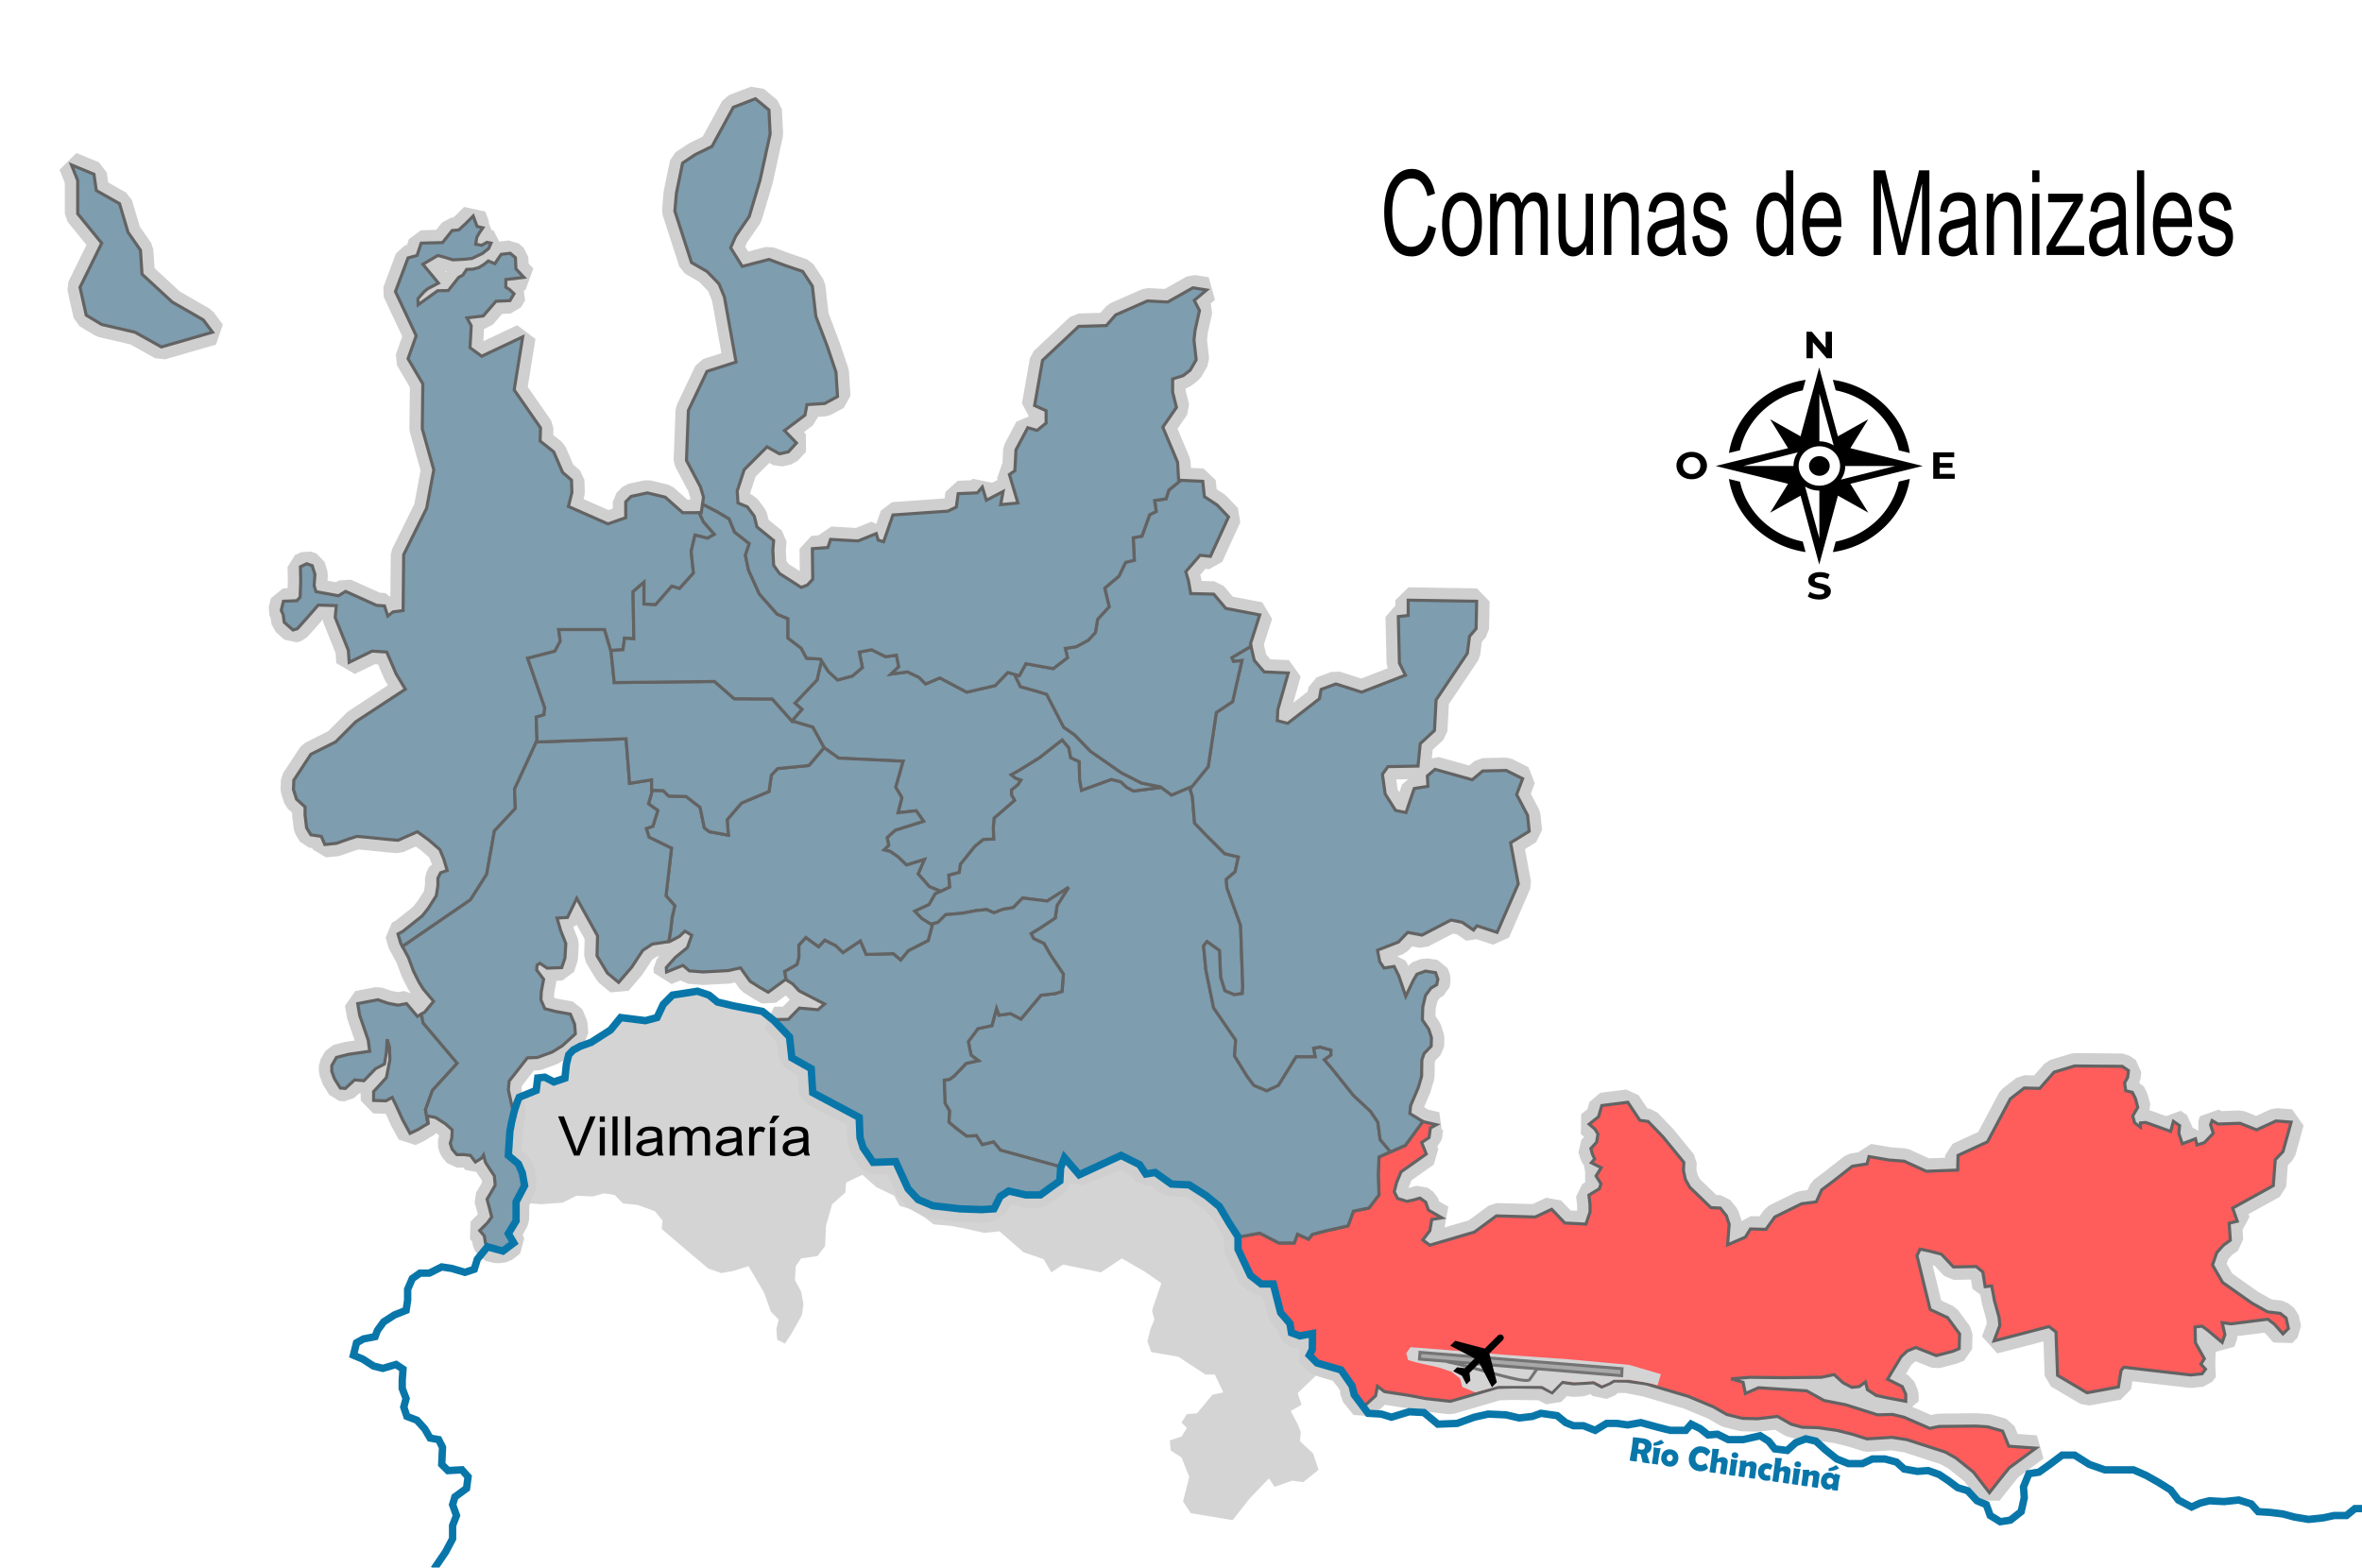
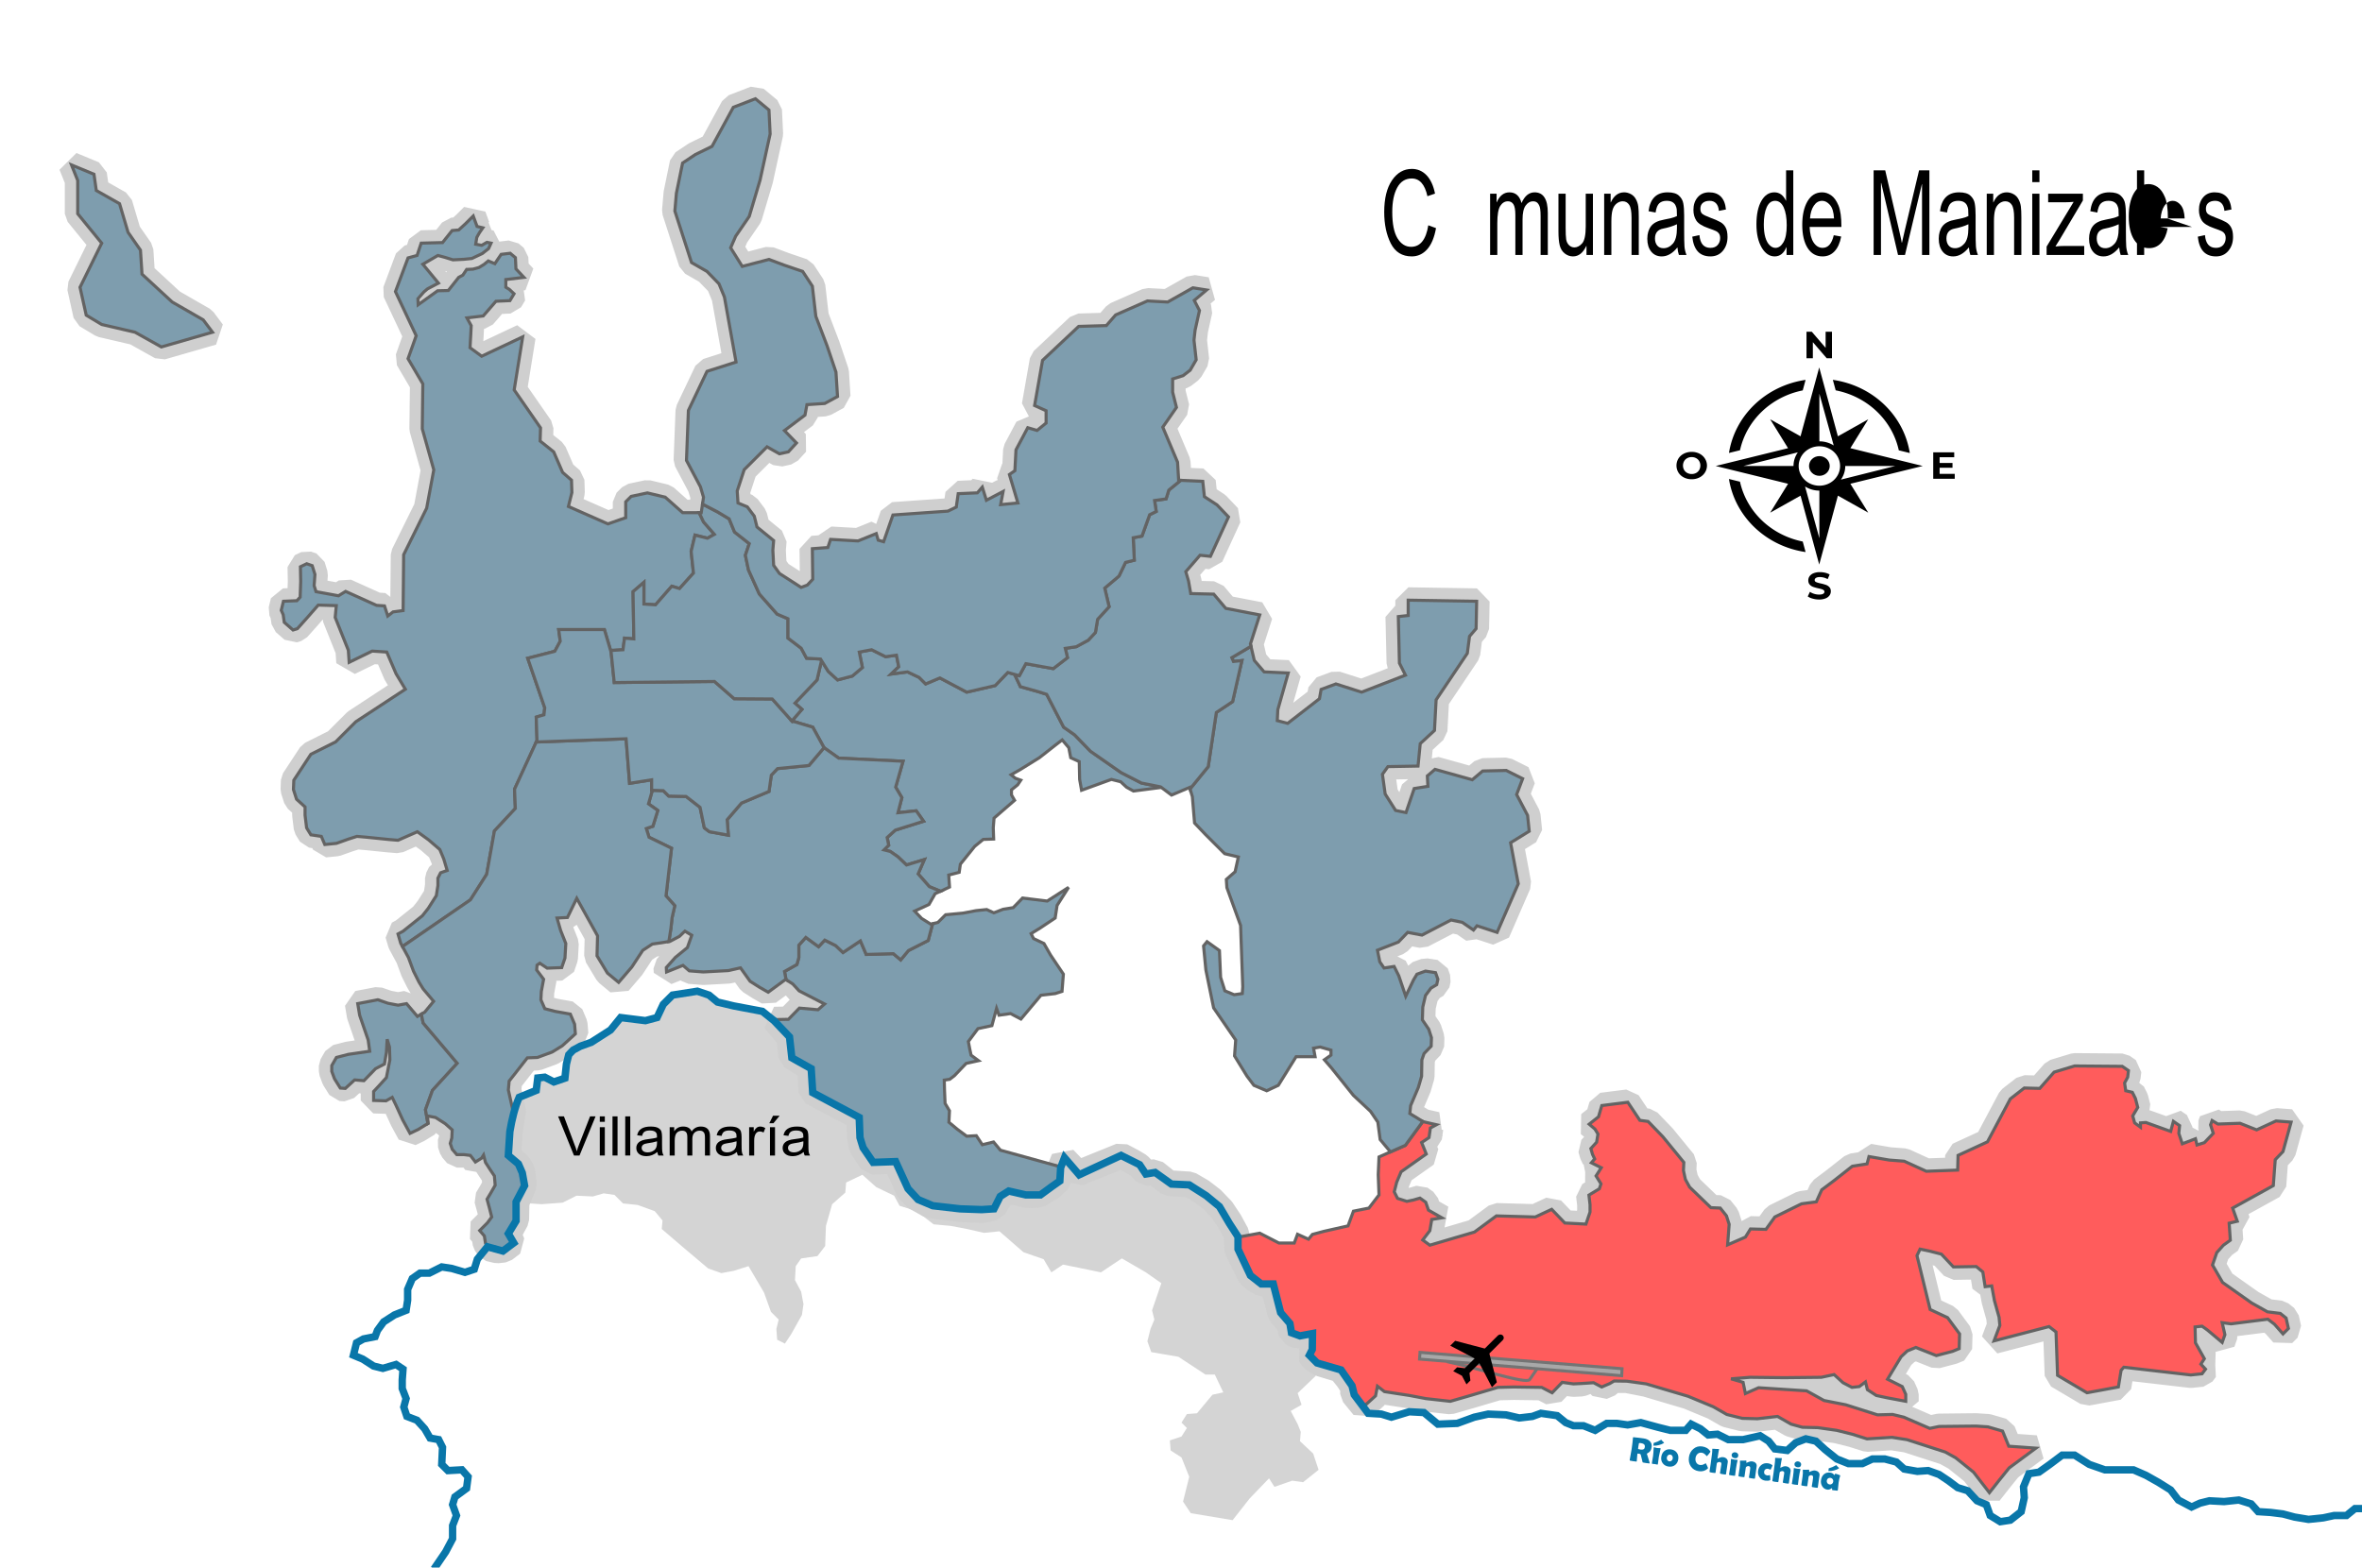
<svg xmlns="http://www.w3.org/2000/svg" xmlns:ns1="http://www.inkscape.org/namespaces/inkscape" xmlns:ns2="http://sodipodi.sourceforge.net/DTD/sodipodi-0.dtd" width="215.635mm" height="143.14mm" viewBox="0 0 215.635 143.14" version="1.1" id="svg240" xml:space="preserve" ns1:version="1.2.1 (9c6d41e410, 2022-07-14)" ns2:docname="ComunaTesorito.svg">
  <ns2:namedview id="namedview242" pagecolor="#ffffff" bordercolor="#000000" borderopacity="0.25" ns1:showpageshadow="2" ns1:pageopacity="0.0" ns1:pagecheckerboard="0" ns1:deskcolor="#d1d1d1" ns1:document-units="mm" showgrid="false" ns1:zoom="0.9353956" ns1:cx="372.03511" ns1:cy="273.681" ns1:window-width="1366" ns1:window-height="705" ns1:window-x="-8" ns1:window-y="-8" ns1:window-maximized="1" ns1:current-layer="layer5" />
  <defs id="defs237">
    <rect x="194.57" y="397.693" width="95.147" height="70.558" id="rect25480" />
    <rect x="432.437" y="266.198" width="129.357" height="64.679" id="rect25474" />
    <rect x="72.162" y="183.345" width="97.285" height="66.817" id="rect25468" />
    <rect x="219.159" y="199.381" width="67.886" height="31.537" id="rect25462" />
    <rect x="191.363" y="227.177" width="77.507" height="36.348" id="rect25456" />
    <rect x="146.462" y="299.873" width="71.093" height="41.159" id="rect25450" />
    <rect x="259.249" y="149.135" width="80.715" height="47.573" id="rect25444" />
    <rect x="367.224" y="209.002" width="113.489" height="20.916" id="rect25438" />
    <rect x="298.27" y="240.005" width="60.968" height="23.238" id="rect25432" />
    <rect x="230.918" y="280.63" width="72.735" height="19.901" id="rect25426" />
    <rect x="272.518" y="335.639" width="91.015" height="19.471" id="rect25373" />
    <rect x="344.333" y="343.199" width="110.507" height="21.858" id="rect25367" />
    <rect x="486.425" y="435.11" width="103.199" height="19.664" id="rect25311" />
-     <rect x="478.942" y="434.041" width="130.426" height="44.901" id="rect25305" />
    <rect x="344.239" y="25.658" width="384.864" height="53.453" id="rect16794" />
    <marker id="ArrowEnd" markerHeight="3" markerUnits="strokeWidth" markerWidth="4" orient="auto" refX="0" refY="5" viewBox="0 0 10 10">
      <path d="M 0 0 L 10 5 L 0 10 z" id="path2910" />
    </marker>
    <marker id="ArrowStart" markerHeight="3" markerUnits="strokeWidth" markerWidth="4" orient="auto" refX="10" refY="5" viewBox="0 0 10 10">
      <path d="M 10 0 L 0 5 L 10 10 z" id="path2913" />
    </marker>
    <rect x="486.425" y="435.11" width="103.199" height="19.664" id="rect25311-3" />
  </defs>
  <g ns1:label="Contorno" ns1:groupmode="layer" id="g155" transform="translate(86.321,-85.699)" style="display:inline">
    <path style="display:inline;fill:#d4d4d4;fill-opacity:1;fill-rule:evenodd;stroke:none;stroke-width:0.474;stroke-miterlimit:5.7" d="m 34.34,210.227 -0.566,1.131 -1.626,1.556 0.354,1.061 -0.99,0.566 0.636,1.202 0.283,0.707 -0.071,0.849 1.202,1.131 0.495,1.485 -1.414,1.131 -0.99,-0.141 -1.626,0.566 -0.495,-0.778 -1.768,1.839 -1.556,1.98 -3.819,-0.636 -0.707,-1.061 0.566,-2.263 -0.707,-1.768 -0.99,-0.636 -0.071,-0.919 1.061,-0.354 0.495,-0.778 -0.495,-0.495 0.495,-0.778 0.919,-0.071 1.414,-1.697 0.99,-0.212 -0.778,-1.626 h -0.849 l -2.475,-1.626 -2.475,-0.424 -0.354,-0.99 0.283,-1.131 0.354,-0.849 -0.212,-0.849 0.849,-2.475 -1.414,-0.99 -2.192,-1.273 -1.909,1.273 -2.051,-0.424 -1.414,-0.283 -1.061,0.707 -0.707,-1.202 -1.839,-0.636 -2.192,-1.909 -1.414,0.141 -1.556,-0.354 -1.485,-0.283 -1.556,-0.141 -1.556,-1.202 -1.556,-0.495 -0.495,-0.919 -1.626,-0.778 -1.273,-1.131 -1.485,0.707 -0.071,0.919 -1.202,1.061 -0.566,1.98 -0.071,1.839 -0.707,0.919 -1.485,0.212 -0.495,0.707 -0.071,1.273 0.566,1.061 0.212,1.131 -0.141,0.99 -0.99,1.768 -0.566,0.849 -0.707,-0.354 -0.071,-0.99 0.212,-0.849 -0.707,-0.707 -0.636,-1.768 -1.414,-2.404 -1.344,0.424 -1.131,0.212 -1.202,-0.424 -2.263,-1.909 -1.98,-1.697 0.071,-0.778 -0.707,-0.849 -1.556,-0.566 -1.344,-0.141 -0.778,-0.778 -0.99,-0.141 -0.99,0.283 -1.485,-0.071 -1.273,0.636 -1.909,0.141 -2.192,-0.141 0.636,-1.414 v -1.273 l -0.354,-0.778 -0.99,-0.849 0.354,-4.101 0.354,-0.778 1.768,-0.99 0.212,-1.061 0.707,-0.071 0.566,0.424 1.061,-0.424 0.354,-0.99 v -0.849 l 0.636,-0.849 0.99,-0.212 0.566,-0.212 1.061,-0.919 0.707,-0.354 0.778,-1.061 h 0.707 l 1.131,0.354 1.131,-0.212 0.636,-0.636 0.354,-1.061 0.919,-0.707 1.344,-0.141 1.485,0.071 1.061,0.778 1.414,0.424 1.485,0.212 1.131,0.212 1.202,0.919 1.344,1.273 0.212,1.768 1.768,1.414 0.141,1.98 4.243,2.334 0.212,2.475 1.202,1.697 2.051,-0.212 1.202,2.687 1.344,1.131 1.131,0.354 2.616,0.354 1.768,0.071 0.919,-0.424 0.424,-0.99 0.707,-0.424 1.061,0.212 1.697,0.212 2.051,-1.485 v -1.202 l 0.354,-0.778 1.202,1.344 3.96,-1.485 1.131,0.495 0.849,0.636 0.566,0.495 0.778,-0.212 1.273,1.131 h 1.626 l 1.909,1.131 1.344,1.485 1.273,1.98 -0.071,1.556 1.202,2.051 1.061,0.849 1.202,0.141 0.566,2.616 0.707,0.707 0.212,1.131 0.849,0.212 1.273,-0.283 v 1.697 l -0.566,0.283 0.495,0.495 z" id="path8324" />
    <path id="path125" style="display:inline;opacity:1;fill:none;fill-opacity:1;stroke:#cfcfcf;stroke-width:2.358;stroke-linejoin:bevel;stroke-dasharray:none;stroke-opacity:1" d="m -17.352,94.715 -2.015,0.778 -1.945,3.571 -1.52,0.743 -1.167,0.778 -0.566,2.758 -0.141,1.626 1.52,4.703 1.414,0.813 1.096,1.131 0.495,1.203 1.061,5.94 -2.652,0.849 -1.698,3.571 -0.177,4.561 1.273,2.404 0.283,0.955 -0.095,0.633 -0.117,0.782 h -0.187 -1.51 l -1.591,-1.414 -1.626,-0.389 -1.485,0.318 -0.495,0.495 v 1.45 l -1.626,0.566 -3.606,-1.591 0.318,-1.273 -0.036,-1.132 -0.813,-0.707 -0.813,-1.874 -1.238,-0.99 0.036,-1.202 -2.405,-3.465 0.778,-4.844 -3.748,1.768 -1.061,-0.778 0.071,-1.273 0.036,-0.742 -0.389,-0.707 1.485,-0.177 1.167,-1.344 1.273,-0.056 0.375,-0.625 -0.425,-0.4 -0.325,-0.2 v -0.7 l 1.65,-0.2 -0.725,-0.775 -0.05,-1.025 -0.475,-0.4 -0.825,0.1 -0.275,0.4 -0.3,0.45 -0.6,-0.25 -0.4,0.325 -0.45,0.275 -0.55,0.15 -0.575,0.025 -0.35,0.525 -0.375,0.2 -0.95,1.2 -0.975,0.025 -1.775,1.275 -0.025,-0.55 0.55,-0.625 0.325,-0.275 1,-0.525 -1.425,-1.725 1.375,-0.8 0.65,0.175 0.725,0.225 1,-0.05 0.725,-0.075 0.95,-0.45 0.575,-0.45 0.225,-0.5 -0.375,-0.075 -0.475,0.275 -0.55,-0.1 0.1,-0.625 0.225,-0.4 0.325,-0.475 -0.525,-0.125 -0.35,-0.95 -0.7,0.7 -0.625,0.575 -0.6,0.05 -0.875,1.1 -1.95,0.05 -0.375,1.125 -0.825,0.225 -1.15,3.075 1.894,4.029 -0.744,2.097 1.35,2.3 -0.05,4.1 1.05,3.75 -0.65,3.5 -2.1,4.25 -0.05,5.1 -0.925,0.125 -0.475,0.375 -0.3,-0.925 -0.725,-0.05 -2.825,-1.275 -0.65,0.4 -2.05,-0.375 -0.175,-0.55 0.075,-1.025 -0.25,-0.8 -0.5,-0.175 -0.575,0.275 0.025,1.35 -0.05,1.425 -0.3,0.325 -1.225,0.05 -0.2,0.825 0.175,0.4 0.1,0.7 0.8,0.7 0.4,-0.125 0.85,-0.95 1.05,-1.2 1.65,0.05 -0.1,1.075 1.2,3 0.075,1.1 2.1,-1.025 1.332,0.088 0.849,1.98 0.849,1.414 -4.525,2.97 -1.839,1.839 -2.263,1.132 -1.556,2.369 -0.035,0.849 0.283,0.884 0.778,0.707 v 0.743 l 0.142,1.166 0.389,0.637 0.954,0.142 0.318,0.743 1.061,-0.106 1.096,-0.389 0.778,-0.248 0.813,0.071 2.086,0.212 0.849,0.071 1.768,-0.778 1.026,0.742 1.025,0.884 0.353,0.849 0.318,1.061 -0.601,0.212 -0.248,0.495 v 0.672 l -0.142,0.919 -0.743,1.167 -0.53,0.672 -1.768,1.414 -0.46,0.248 0.248,0.849 0.162,0.3 0.545,1.008 0.459,1.238 0.495,0.99 0.389,0.636 0.954,1.132 -0.813,0.99 -0.31,0.18 -0.362,0.209 -0.99,-1.167 -0.778,0.142 -0.919,-0.177 -0.919,-0.318 -1.838,0.353 0.177,1.061 0.778,2.263 0.142,1.025 -1.945,0.283 -1.096,0.283 -0.425,0.742 v 0.531 l 0.248,0.672 0.531,0.849 0.459,0.035 0.849,-0.778 0.849,0.071 1.061,-1.096 0.813,-0.424 0.177,-1.061 0.071,-1.202 0.212,0.707 0.036,1.167 -0.318,1.627 -0.672,0.742 -0.495,0.531 v 0.813 l 1.131,0.036 0.566,-0.318 0.389,0.813 0.565,1.237 0.672,1.238 0.743,-0.353 0.893,-0.55 0.026,-0.016 -0.071,-0.672 0.743,0.142 0.884,0.565 0.636,0.566 -0.035,0.743 -0.142,0.495 0.177,0.53 0.424,0.495 h 0.672 l 0.566,0.071 0.459,0.601 0.566,-0.353 0.177,-0.283 0.177,0.672 0.389,0.602 0.424,0.636 0.071,0.849 -0.424,0.743 -0.318,0.53 0.248,0.919 0.177,0.707 -0.389,0.53 -0.707,0.707 0.424,0.495 0.106,0.672 0.318,0.46 0.743,0.177 0.636,-0.071 0.743,-0.566 -0.353,-0.849 0.707,-1.308 0.035,-1.591 0.672,-1.591 -0.142,-1.202 -0.318,-0.602 -0.99,-0.813 0.177,-2.369 0.283,-1.768 -0.424,-1.909 0.071,-0.813 1.662,-2.121 0.919,-0.035 1.344,-0.495 0.919,-0.566 1.202,-1.096 -0.071,-0.884 -0.389,-0.919 -1.379,-0.247 -0.954,-0.248 -0.354,-0.813 0.036,-0.743 0.212,-1.131 -0.636,-0.849 0.036,-0.44 0.25,-0.175 0.675,0.45 1.325,-0.05 0.3,-0.875 0.075,-1.325 -0.475,-1.2 -0.325,-1.126 0.95,-0.05 0.85,-1.75 1.9,3.425 -0.05,1.825 0.95,1.575 1.025,0.85 1.2,-1.4 1,-1.525 0.875,-0.575 0.875,-0.125 0.633,-0.105 0.118,-0.02 0.85,-0.45 0.5,-0.475 0.625,0.375 -0.4,1.125 -1.1,0.9 -0.825,0.925 0.025,0.4 1.5,-0.6 0.575,0.5 1.275,0.1 2.3,-0.125 1.1,-0.25 0.875,1.225 0.825,0.525 0.825,0.475 1.6,-1.175 0.03,0.02 0.62,0.405 0.575,0.625 2.325,1.2 -0.6,0.525 -1.7,-0.15 -1,1.025 -1.3,0.025 1.375,1.625 0.175,1.725 1.725,1.075 0.125,2.175 4.35,2.3 0.075,1.825 0.15,0.85 0.925,1.4 2.125,-0.075 0.55,1.1 0.675,1.55 0.7,0.7 1.2,0.675 1.425,0.2 1.725,0.2 1.85,0.05 0.9,-0.225 0.625,-1.025 0.725,-0.5 1.725,0.4 1,-0.025 1.15,-0.7 0.7,-0.65 0.1,-1.025 0.074,-0.181 0.301,-0.744 1.275,1.325 3.95,-1.6 1,0.525 0.625,0.375 0.625,0.675 0.825,-0.075 1.25,1 1.925,0.125 1.075,0.625 0.938,0.72 0.919,0.955 0.707,1.06 0.636,1.167 0.015,0.311 0.055,1.103 1.167,2.369 0.53,0.424 0.566,0.318 0.99,-0.035 0.177,0.884 0.248,0.849 0.248,1.025 0.565,0.637 0.318,0.53 0.142,0.637 0.495,0.212 1.45,-0.212 -0.071,1.626 -0.212,0.283 0.318,0.459 0.707,0.424 1.768,0.53 0.707,0.884 0.46,0.707 v 0.637 l 0.954,1.167 1.096,-0.99 0.177,-0.884 0.637,0.495 2.298,0.354 1.485,0.283 2.227,0.248 1.839,-0.53 2.51,-0.743 1.45,-0.036 2.546,0.036 0.955,0.495 0.919,-0.955 1.025,0.142 0.743,-0.035 1.131,-0.424 0.707,0.742 0.743,-0.318 0.212,-0.318 h 1.308 l 1.804,0.353 3.818,1.131 2.299,0.955 1.237,0.707 1.414,0.353 1.379,0.036 1.839,-0.212 1.238,0.707 1.025,0.283 1.414,0.036 1.733,0.248 1.414,0.353 1.344,0.424 2.263,-0.142 1.379,0.212 3.5,1.131 0.955,0.53 1.626,1.308 1.45,1.874 0.919,-1.167 0.884,-1.096 2.44,-1.803 -2.475,-0.177 -0.566,-1.379 -1.344,-0.389 -1.096,-0.071 -3.358,0.036 -0.849,0.177 -2.369,-1.026 -1.025,-0.248 -1.379,0.036 -2.9,-0.919 -1.98,-0.389 -1.591,-0.884 -4.384,-0.283 -1.203,0.531 -0.212,-1.025 -1.096,-0.318 1.732,-0.142 3.111,0.036 3.395,-0.036 1.167,-0.248 0.813,0.743 0.813,0.424 0.672,-0.071 0.566,-0.424 0.177,0.707 0.813,0.53 0.99,0.212 1.697,0.318 v -0.636 l -0.318,-0.707 -1.344,-0.672 1.237,-2.051 0.566,-0.531 0.778,-0.318 1.874,0.743 1.485,-0.389 0.601,-0.248 0.036,-1.344 -1.096,-1.485 -1.591,-0.742 -1.202,-4.915 0.283,-0.601 0.849,0.177 1.096,0.283 1.096,1.167 2.086,-0.035 0.601,0.495 0.212,1.344 0.601,-0.071 0.248,1.344 0.424,1.52 0.07,0.743 -0.53,1.414 5.021,-1.308 0.636,0.495 0.142,3.96 2.687,1.591 2.864,-0.53 0.248,-1.52 0.248,-0.283 6.117,0.707 1.025,-0.106 0.318,-0.424 -0.424,-0.459 0.318,-0.495 -0.813,-1.45 -0.036,-1.45 0.637,-0.071 0.495,0.353 1.344,1.131 0.248,-0.707 -0.248,-1.096 0.813,0.106 2.228,-0.283 1.131,-0.142 0.601,0.46 0.778,0.884 0.495,-0.495 -0.212,-0.954 -0.53,-0.424 -1.167,-0.142 -1.45,-0.813 -2.652,-1.874 -0.919,-1.591 0.389,-1.131 0.601,-0.672 0.636,-0.46 -0.106,-1.555 0.743,-0.177 -0.424,-1.202 3.712,-2.051 0.177,-2.369 0.707,-0.743 0.742,-2.687 -1.379,-0.106 -1.768,0.813 -1.52,-0.601 -2.015,0.07 -0.53,-0.318 -0.142,0.389 0.248,0.778 -0.813,0.849 -0.672,0.212 -0.141,-0.566 -1.203,0.46 -0.318,-0.955 0.07,-0.707 -0.565,-0.389 -0.248,0.919 -2.263,-0.813 -0.495,0.035 v 0.389 l -0.53,-0.389 -0.177,-0.636 0.459,-0.779 -0.212,-0.813 -0.283,-0.565 -0.601,-0.142 -0.106,-0.707 0.283,-0.53 0.071,-0.602 -0.566,-0.388 -4.349,-0.036 -1.874,0.566 -1.308,1.485 -1.414,-0.036 -1.273,0.99 -2.086,3.925 -2.687,1.237 -0.035,1.344 -2.864,0.106 -2.015,-0.919 -1.379,-0.106 -1.839,-0.318 -0.177,0.672 -1.344,0.212 -1.662,1.308 -1.131,0.849 -0.495,1.096 -1.344,0.177 -2.44,1.202 -0.813,1.132 -1.414,-0.036 -0.46,0.743 -1.626,0.707 0.142,-1.874 -0.248,-0.778 -0.566,-0.707 -0.849,-0.036 -1.945,-1.874 -0.389,-0.707 -0.177,-0.813 0.035,-0.743 -1.912,-2.337 -1.35,-1.4 -0.75,-0.1 -1.1,-1.65 -2.375,0.3 -0.3,1.025 -0.85,0.675 0.525,0.45 0.275,0.45 -0.125,0.75 -0.525,0.575 0.15,0.525 0.2,0.425 -0.3,0.35 0.9,0.45 -0.475,0.75 0.45,0.725 -0.15,0.45 -0.95,0.575 0.1,0.875 v 0.675 l -0.375,1.1 -1.925,-0.1 -1.2,-1.25 -1.5,0.7 -3.55,-0.1 -2,1.475 -4.075,1.2 -0.65,-0.475 0.65,-0.85 0.175,-1.025 0.925,-0.15 -1.225,-0.7 -0.25,-0.725 -0.525,-0.375 -0.6,0.175 -0.6,0.125 -0.85,-0.275 -0.3,-0.6 0.225,-0.875 0.4,-0.95 2.3,-1.625 -0.425,-1.05 0.675,-0.45 0.125,-0.875 0.55,-0.3 -1.2,-0.275 -0.039,-0.024 -1.186,-0.727 0.075,-0.725 0.7,-1.65 0.3,-1.025 0.025,-1.5 0.2,-0.575 0.65,-0.675 0.025,-0.775 -0.25,-0.775 -0.578,-0.849 0.035,-1.167 0.248,-1.06 0.495,-0.672 0.53,-0.318 0.106,-0.495 -0.212,-0.601 -0.919,-0.142 -0.778,0.283 -0.318,0.53 -0.707,1.485 -0.637,-1.874 -0.424,-0.849 -0.919,0.142 -0.389,-0.566 -0.212,-1.06 1.909,-0.743 0.849,-0.884 1.308,0.248 2.652,-1.379 1.025,0.212 1.025,0.707 0.318,-0.389 1.839,0.601 1.93,-4.436 -0.7,-3.75 1.7,-1.05 -0.15,-1.45 -1,-1.9 0.55,-1.45 -1.5,-0.75 -2.15,0.05 -0.95,0.8 -3.4,-0.95 -0.7,0.6 0.05,0.95 -1.25,0.2 -0.75,2.2 -0.95,-0.2 -0.95,-1.5 -0.25,-1.8 0.5,-0.7 2.75,-0.05 0.201,-2.05 1.3,-1.2 0.15,-2.8 2.85,-4.25 0.2,-1.55 0.6,-0.7 0.05,-2.5 -6.25,-0.1 v 1.4 l -0.9,0.1 0.1,4.25 0.55,1.1 -4,1.55 -2.35,-0.75 -1.35,0.5 -0.15,0.85 -2.901,2.25 -0.95,-0.25 0.05,-1 0.95,-3.35 -2.2,-0.1 -0.9,-1.05 -0.3,-1.287 -0.05,-0.213 0.85,-2.65 -3.101,-0.6 -1.1,-1.3 -2.1,-0.05 -0.2,-1.15 -0.25,-0.85 1.3,-1.5 0.95,0.1 1.65,-3.6 -1.05,-1.1 -1.15,-0.75 -0.15,-1.4 -2.014,-0.091 -0.186,-0.008 -0.1,-1.651 -1.35,-3.2 1.25,-1.8 -0.35,-1.4 v -1.2 l 0.95,-0.3 0.65,-0.5 0.55,-0.95 -0.2,-1.8 0.1,-0.901 0.4,-1.8 -0.475,-0.924 1.125,-0.95 -1.25,-0.2 -2.3,1.3 -1.85,-0.1 -2.901,1.275 -0.85,0.975 -2.525,0.075 -3.3,3.1 -0.725,4.125 1.05,0.475 v 1.125 l -0.825,0.675 -0.85,-0.25 -1.075,2.025 -0.1,1.9 -0.5,0.35 0.775,2.6 -1.575,0.15 0.225,-1.2 -1.525,0.8 -0.375,-1.2 -0.45,0.525 -1.75,0.075 -0.175,1.225 -0.763,0.369 -5.021,0.353 -0.849,2.44 -0.495,-0.142 -0.177,-0.601 -1.662,0.672 -2.51,-0.141 -0.248,0.742 -1.414,0.106 0.035,2.793 -0.495,0.53 -0.565,0.212 -1.98,-1.273 -0.53,-0.743 -0.071,-1.379 0.071,-0.884 -1.52,-1.238 -0.248,-0.99 -0.637,-0.849 -0.849,-0.353 -0.071,-1.096 0.637,-1.945 2.086,-2.086 1.131,0.637 0.813,-0.177 0.743,-0.813 -1.096,-1.131 1.874,-1.414 0.177,-0.955 1.626,-0.106 1.167,-0.636 -0.142,-2.228 -0.813,-2.404 -1.025,-2.687 -0.318,-2.758 -0.884,-1.344 -1.661,-0.566 -1.414,-0.53 -2.44,0.636 -1.061,-1.697 0.46,-1.06 1.237,-1.804 0.99,-3.323 0.919,-4.207 -0.106,-2.192 z m -62.441,6.046 0.566,1.414 v 3.041 l 2.192,2.687 -1.98,4.031 0.566,2.546 1.414,0.849 3.041,0.707 2.405,1.344 4.667,-1.344 -0.849,-1.132 -2.829,-1.626 -2.757,-2.546 -0.142,-2.193 -1.132,-1.626 -0.778,-2.616 -2.121,-1.202 -0.212,-1.485 z" />
  </g>
  <g ns1:groupmode="layer" id="layer5" ns1:label="Zona Urbana" style="display:inline">
    <path id="path256" style="display:inline;opacity:1;fill:#7e9dae;fill-opacity:1;fill-rule:evenodd;stroke:#636363;stroke-width:0.282;stroke-dasharray:none;stroke-opacity:1" d="m 6.528,15.062 0.566,1.414 v 3.041 l 2.192,2.687 -1.98,4.031 0.566,2.546 1.414,0.849 3.041,0.707 2.405,1.344 4.667,-1.344 -0.849,-1.132 -2.829,-1.626 -2.757,-2.546 -0.142,-2.193 -1.132,-1.626 -0.778,-2.616 -2.121,-1.202 -0.212,-1.485 z m 36.674,4.664 -0.7,0.7 -0.625,0.575 -0.6,0.05 -0.875,1.1 -1.95,0.05 -0.375,1.125 -0.825,0.225 -1.15,3.075 1.894,4.029 -0.744,2.097 1.35,2.3 -0.05,4.1 1.05,3.75 -0.65,3.5 -2.1,4.25 -0.05,5.1 -0.925,0.125 -0.475,0.375 -0.3,-0.925 -0.725,-0.05 -2.825,-1.275 -0.65,0.4 -2.05,-0.375 -0.175,-0.55 0.075,-1.025 -0.25,-0.8 -0.5,-0.175 -0.575,0.275 0.025,1.35 -0.05,1.425 -0.3,0.325 -1.225,0.05 -0.2,0.825 0.175,0.4 0.1,0.7 0.8,0.7 0.4,-0.125 0.85,-0.95 1.05,-1.2 1.65,0.05 -0.1,1.075 1.2,3 0.075,1.1 2.1,-1.025 1.332,0.088 0.849,1.98 0.849,1.414 -4.525,2.97 -1.839,1.839 -2.263,1.132 -1.556,2.369 -0.035,0.849 0.283,0.884 0.778,0.707 v 0.743 l 0.142,1.166 0.389,0.637 0.954,0.142 0.318,0.743 1.061,-0.106 1.096,-0.389 0.778,-0.248 0.813,0.071 2.086,0.212 0.849,0.071 1.768,-0.778 1.026,0.742 1.025,0.884 0.353,0.849 0.318,1.061 -0.601,0.212 -0.248,0.495 v 0.672 l -0.142,0.919 -0.743,1.167 -0.53,0.672 -1.768,1.414 -0.46,0.248 0.248,0.849 0.162,0.3 6.202,-4.26 1.485,-2.334 0.707,-3.96 1.909,-2.051 -0.071,-1.768 2.051,-4.455 -0.071,-2.122 0.707,-0.212 0.071,-0.637 -1.556,-4.526 2.475,-0.636 0.495,-0.919 -0.141,-1.061 h 4.172 l 0.566,1.909 1.132,-0.071 0.141,-1.06 0.849,0.07 -0.071,-4.313 0.99,-0.849 v 1.98 l 1.061,0.07 1.485,-1.697 0.707,0.212 1.273,-1.414 -0.212,-1.98 0.354,-1.485 1.131,0.283 0.637,-0.353 -0.99,-1.132 -0.399,-0.848 H 62.321 l -1.591,-1.414 -1.626,-0.389 -1.485,0.318 -0.495,0.495 v 1.45 l -1.626,0.566 -3.606,-1.591 0.318,-1.273 -0.036,-1.132 -0.813,-0.707 -0.813,-1.874 -1.238,-0.99 0.036,-1.202 -2.405,-3.465 0.778,-4.844 -3.748,1.768 -1.061,-0.778 0.071,-1.273 0.036,-0.742 -0.389,-0.707 1.485,-0.177 1.167,-1.344 1.273,-0.056 0.375,-0.625 -0.425,-0.4 -0.325,-0.2 v -0.7 l 1.65,-0.2 -0.725,-0.775 -0.05,-1.025 -0.475,-0.4 -0.825,0.1 -0.275,0.4 -0.3,0.45 -0.6,-0.25 -0.4,0.325 -0.45,0.275 -0.55,0.15 -0.575,0.025 -0.35,0.525 -0.375,0.2 -0.95,1.2 -0.975,0.025 -1.775,1.275 -0.025,-0.55 0.55,-0.625 0.325,-0.275 1,-0.525 -1.425,-1.725 1.375,-0.8 0.65,0.175 0.725,0.225 1,-0.05 0.725,-0.075 0.95,-0.45 0.575,-0.45 0.225,-0.5 -0.375,-0.075 -0.475,0.275 -0.55,-0.1 0.1,-0.625 0.225,-0.4 0.325,-0.475 -0.525,-0.125 z m -8.707,71.566 -1.838,0.353 0.177,1.061 0.778,2.263 0.142,1.025 -1.945,0.283 -1.096,0.283 -0.425,0.742 v 0.531 l 0.248,0.672 0.531,0.849 0.459,0.035 0.849,-0.778 0.849,0.071 1.061,-1.096 0.813,-0.424 0.177,-1.061 0.071,-1.202 0.212,0.707 0.036,1.167 -0.318,1.627 -0.672,0.742 -0.495,0.531 v 0.813 l 1.131,0.036 0.566,-0.318 0.389,0.813 0.565,1.237 0.672,1.238 0.743,-0.353 0.893,-0.55 -0.221,-1.254 0.637,-1.768 2.263,-2.475 -3.111,-3.677 -0.169,-0.81 -0.362,0.209 -0.99,-1.167 -0.778,0.142 -0.919,-0.177 z" />
    <path id="path5930" style="display:inline;opacity:1;fill:#ff5c5c;fill-opacity:1;fill-rule:evenodd;stroke:#636363;stroke-width:0.282;stroke-dasharray:none;stroke-opacity:1" d="m 129.893,102.407 -1.595,2.18 -2.404,1.061 -0.071,1.626 0.071,1.839 -0.919,1.202 -1.414,0.283 -0.495,1.344 -2.192,0.495 -1.06,0.283 -0.357,0.437 -1,-0.45 -0.3,0.8 h -1.4 l -1.75,-0.9 -2.108,0.389 0.055,1.103 1.167,2.369 0.53,0.424 0.566,0.318 0.99,-0.035 0.177,0.884 0.248,0.849 0.248,1.025 0.565,0.637 0.318,0.53 0.142,0.637 0.495,0.212 1.45,-0.212 -0.071,1.626 -0.212,0.283 0.318,0.459 0.707,0.424 1.768,0.53 0.707,0.884 0.46,0.707 v 0.637 l 0.954,1.167 1.096,-0.99 0.177,-0.884 0.637,0.495 2.298,0.354 1.485,0.283 2.227,0.248 1.839,-0.53 2.51,-0.743 1.45,-0.036 2.546,0.036 0.955,0.495 0.919,-0.955 1.025,0.142 0.743,-0.035 1.096,-0.071 0.742,0.389 0.743,-0.318 0.389,-0.23 1.167,0.018 1.768,0.247 3.818,1.131 2.299,0.955 1.237,0.707 1.414,0.353 1.379,0.036 1.839,-0.212 1.238,0.707 1.025,0.283 1.414,0.036 1.733,0.248 1.414,0.353 1.344,0.424 2.263,-0.142 1.379,0.212 3.5,1.131 0.955,0.53 1.626,1.308 1.45,1.874 0.919,-1.167 0.884,-1.096 2.44,-1.803 -2.475,-0.177 -0.566,-1.379 -1.344,-0.389 -1.096,-0.071 -3.358,0.036 -0.849,0.177 -2.369,-1.026 -1.025,-0.248 -1.379,0.036 -2.9,-0.919 -1.98,-0.389 -1.591,-0.884 -4.384,-0.283 -1.203,0.531 -0.212,-1.025 -1.096,-0.318 1.732,-0.142 3.111,0.036 3.395,-0.036 1.167,-0.248 0.813,0.743 0.813,0.424 0.672,-0.071 0.566,-0.424 0.177,0.707 0.813,0.53 0.99,0.212 1.697,0.318 v -0.636 l -0.318,-0.707 -1.344,-0.672 1.237,-2.051 0.566,-0.531 0.778,-0.318 1.874,0.743 1.485,-0.389 0.601,-0.248 0.036,-1.344 -1.096,-1.485 -1.591,-0.742 -1.202,-4.915 0.283,-0.601 0.849,0.177 1.096,0.283 1.096,1.167 2.086,-0.035 0.601,0.495 0.212,1.344 0.601,-0.071 0.248,1.344 0.424,1.52 0.07,0.743 -0.53,1.414 5.021,-1.308 0.636,0.495 0.142,3.96 2.687,1.591 2.864,-0.53 0.248,-1.52 0.248,-0.283 6.117,0.707 1.025,-0.106 0.318,-0.424 -0.424,-0.459 0.318,-0.495 -0.813,-1.45 -0.036,-1.45 0.637,-0.071 0.495,0.353 1.344,1.131 0.248,-0.707 -0.248,-1.096 0.813,0.106 2.228,-0.283 1.131,-0.142 0.601,0.46 0.778,0.884 0.495,-0.495 -0.212,-0.954 -0.53,-0.424 -1.167,-0.142 -1.45,-0.813 -2.652,-1.874 -0.919,-1.591 0.389,-1.131 0.601,-0.672 0.636,-0.46 -0.106,-1.555 0.743,-0.177 -0.424,-1.202 3.712,-2.051 0.177,-2.369 0.707,-0.743 0.742,-2.687 -1.379,-0.106 -1.768,0.813 -1.52,-0.601 -2.015,0.07 -0.53,-0.318 -0.142,0.389 0.248,0.778 -0.813,0.849 -0.672,0.212 -0.141,-0.566 -1.203,0.46 -0.318,-0.955 0.07,-0.707 -0.565,-0.389 -0.248,0.919 -2.263,-0.813 -0.495,0.035 v 0.389 l -0.53,-0.389 -0.177,-0.636 0.459,-0.778 -0.212,-0.813 -0.283,-0.566 -0.601,-0.142 -0.106,-0.707 0.283,-0.53 0.071,-0.602 -0.566,-0.389 -4.349,-0.036 -1.874,0.566 -1.308,1.485 -1.414,-0.036 -1.273,0.99 -2.086,3.925 -2.687,1.237 -0.035,1.344 -2.864,0.106 -2.015,-0.919 -1.379,-0.106 -1.839,-0.318 -0.177,0.672 -1.344,0.212 -1.662,1.308 -1.131,0.849 -0.495,1.096 -1.344,0.177 -2.44,1.202 -0.813,1.132 -1.414,-0.036 -0.46,0.743 -1.626,0.707 0.142,-1.874 -0.248,-0.778 -0.566,-0.707 -0.849,-0.036 -1.945,-1.874 -0.389,-0.707 -0.177,-0.813 0.035,-0.743 -1.912,-2.337 -1.35,-1.4 -0.75,-0.1 -1.1,-1.65 -2.375,0.3 -0.3,1.025 -0.85,0.675 0.525,0.45 0.275,0.45 -0.125,0.75 -0.525,0.575 0.15,0.525 0.2,0.425 -0.3,0.35 0.9,0.45 -0.475,0.75 0.45,0.725 -0.15,0.45 -0.95,0.575 0.1,0.875 v 0.675 l -0.375,1.1 -1.925,-0.1 -1.2,-1.25 -1.5,0.7 -3.55,-0.1 -2,1.475 -4.075,1.2 -0.65,-0.475 0.65,-0.85 0.175,-1.025 0.925,-0.15 -1.225,-0.7 -0.25,-0.725 -0.525,-0.375 -0.6,0.175 -0.6,0.125 -0.85,-0.275 -0.3,-0.6 0.225,-0.875 0.4,-0.95 2.3,-1.625 -0.425,-1.05 0.675,-0.45 0.125,-0.875 0.55,-0.3 -1.2,-0.275 z" ns2:nodetypes="cccccccccccccccccccccccccccccccccccccccccccccccccccccccccccccccccccccccccccccccccccccccccccccccccccccccccccccccccccccccccccccccccccccccccccccccccccccccccccccccccccccccccccccccccccccccccccccccccccccccccccccccccccccccccccccccccccccccccccccccccccccccccccccccccccccccccccccccccccccccc" />
-     <path id="path5940" style="display:inline;opacity:1;fill:#7e9dae;fill-opacity:1;fill-rule:evenodd;stroke:#636363;stroke-width:0.282;stroke-dasharray:none;stroke-opacity:1" d="m 106.024,71.905 -2.547,0.33 -0.636,-0.354 -0.53,-0.495 -0.849,-0.212 -2.722,0.99 -0.177,-0.99 -0.035,-1.626 -0.778,-0.354 -0.177,-0.919 -0.601,-0.707 -0.601,0.46 -1.485,1.166 -1.768,1.096 -0.813,0.46 0.389,0.318 0.495,0.177 -0.283,0.424 -0.566,0.459 v 0.46 l 0.283,0.495 -1.874,1.626 -0.071,0.884 0.036,1.026 -0.955,0.035 -0.778,0.637 -1.308,1.626 -0.106,0.743 -0.954,0.248 0.071,1.096 -0.672,0.318 -0.637,0.283 -0.566,0.99 -1.308,0.601 0.637,0.672 0.849,0.53 0.644,-0.168 0.7,-0.7 1.6,-0.15 1.175,-0.225 0.975,-0.1 0.65,0.3 0.85,-0.325 0.925,-0.15 0.85,-0.875 2.251,0.275 1.95,-1.25 -1.05,1.65 -0.175,1.15 -1.35,0.9 -0.85,0.525 0.225,0.45 0.95,0.45 0.6,1.05 1.175,1.75 -0.125,1.575 -0.625,0.2 -1.3,0.15 -1.825,2.175 -0.95,-0.5 -1.05,0.15 -0.225,-0.625 -0.425,1.575 -1.275,0.275 -0.875,1.175 0.125,0.675 0.125,0.575 0.675,0.5 -1.125,0.25 -1.075,1.125 -0.425,0.325 -0.5,0.075 0.025,0.975 0.05,1.15 0.4,0.675 -0.05,1.05 0.75,0.625 0.875,0.65 0.875,-0.05 0.55,0.825 1.025,-0.25 0.625,0.75 5.499,1.519 0.301,-0.744 1.275,1.325 3.95,-1.6 1,0.525 0.625,0.375 0.625,0.675 0.825,-0.075 1.25,1 1.925,0.125 1.075,0.625 0.938,0.72 0.919,0.955 0.707,1.06 0.636,1.167 0.015,0.311 2.108,-0.389 1.75,0.9 h 1.4 l 0.3,-0.8 1,0.45 0.357,-0.437 1.06,-0.283 2.192,-0.495 0.495,-1.344 1.414,-0.283 0.919,-1.202 -0.071,-1.839 0.071,-1.626 1.047,-0.462 -0.941,-1.129 -0.212,-1.591 -0.672,-0.99 -1.556,-1.45 -1.98,-2.475 -0.672,-0.778 0.601,-0.424 v -0.459 l -0.99,-0.283 -0.601,0.106 0.141,0.778 h -1.732 l -1.626,2.616 -1.061,0.495 -1.167,-0.495 -0.636,-0.849 -1.132,-1.839 0.106,-1.45 -2.015,-2.935 -0.707,-3.465 -0.212,-2.192 0.318,-0.389 1.132,0.813 0.106,2.44 0.389,1.237 0.849,0.354 0.742,-0.106 0.043,-0.622 -0.2,-5.6 -1.25,-3.45 -0.05,-0.75 0.8,-0.7 0.3,-1.35 -1.25,-0.3 -1.75,-1.75 -1,-1.05 -0.2,-2.4 -0.25,-0.85 -1.65,0.7 z" />
    <path id="path6035" style="display:inline;opacity:1;fill:#7e9dae;fill-opacity:1;fill-rule:evenodd;stroke:#636363;stroke-width:0.282;stroke-dasharray:none;stroke-opacity:1" d="m 85.139,84.357 -0.401,1.525 -1.804,0.919 -0.707,0.849 -0.672,-0.566 -2.475,0.071 -0.53,-1.238 -1.591,1.061 -0.672,-0.637 -0.99,-0.495 -0.565,0.602 -1.167,-0.849 -0.637,0.707 v 1.131 l -0.177,0.637 -1.131,0.636 0.138,0.739 0.62,0.405 0.575,0.625 2.325,1.2 -0.6,0.525 -1.7,-0.15 -1,1.025 -1.3,0.025 1.375,1.625 0.175,1.725 1.725,1.075 0.125,2.175 4.35,2.3 0.075,1.825 0.15,0.85 0.925,1.4 2.125,-0.075 0.55,1.1 0.675,1.55 0.7,0.7 1.2,0.675 1.425,0.2 1.725,0.2 1.85,0.05 0.9,-0.225 0.625,-1.025 0.725,-0.5 1.725,0.4 1,-0.025 1.15,-0.7 0.7,-0.65 0.1,-1.025 0.074,-0.181 -5.499,-1.519 -0.625,-0.75 -1.025,0.25 -0.55,-0.825 -0.875,0.05 -0.875,-0.65 -0.75,-0.625 0.05,-1.05 -0.4,-0.675 -0.05,-1.15 -0.025,-0.975 0.5,-0.075 0.425,-0.325 1.075,-1.125 1.125,-0.25 -0.675,-0.5 -0.125,-0.575 -0.125,-0.675 0.875,-1.175 1.275,-0.275 0.425,-1.575 0.225,0.625 1.05,-0.15 0.95,0.5 1.825,-2.175 1.3,-0.15 0.625,-0.2 0.125,-1.575 -1.175,-1.75 -0.6,-1.05 -0.95,-0.45 -0.225,-0.45 0.85,-0.525 1.35,-0.9 0.175,-1.15 1.05,-1.65 -1.95,1.25 -2.251,-0.275 -0.85,0.875 -0.925,0.15 -0.85,0.325 -0.65,-0.3 -0.975,0.1 -1.175,0.225 -1.6,0.15 -0.7,0.7 z" />
    <path id="path6040" style="display:inline;opacity:1;fill:#7e9dae;fill-opacity:1;fill-rule:evenodd;stroke:#636363;stroke-width:0.282;stroke-dasharray:none;stroke-opacity:1" d="m 74.998,60.321 -0.408,1.766 -2.015,2.121 0.637,0.566 -0.919,1.061 1.909,0.565 1.026,1.874 1.344,0.954 5.869,0.283 -0.672,2.369 0.566,0.955 -0.353,1.379 1.662,-0.177 0.672,0.954 -2.581,0.813 -0.743,0.672 0.142,0.707 -0.424,0.424 0.565,0.142 0.707,0.495 0.778,0.743 1.626,-0.495 -0.565,1.308 1.025,1.166 1.02,0.419 0.147,-0.065 0.672,-0.318 -0.071,-1.096 0.954,-0.248 0.106,-0.743 1.308,-1.626 0.778,-0.637 0.955,-0.035 -0.036,-1.026 0.071,-0.884 1.874,-1.626 -0.283,-0.495 v -0.46 l 0.566,-0.459 0.283,-0.424 -0.495,-0.177 -0.389,-0.318 0.813,-0.46 1.768,-1.096 1.485,-1.166 0.601,-0.46 0.601,0.707 0.177,0.919 0.778,0.354 0.035,1.626 0.177,0.99 2.722,-0.99 0.849,0.212 0.53,0.495 0.636,0.354 2.547,-0.33 -0.069,-0.052 -1.75,-0.35 -1.85,-0.95 -2.8,-1.95 -1.45,-1.5 -1,-0.7 -1.55,-3 -0.8,-0.25 -1.6,-0.45 -0.528,-1.122 -0.622,-0.178 -1.15,1.2 -2.6,0.6 -2.45,-1.3 -1.3,0.55 -0.6,-0.6 -1.05,-0.5 -1.5,0.2 0.697,-0.668 -0.212,-1.061 -0.99,0.142 -1.273,-0.637 -1.131,0.212 0.283,1.414 -0.919,0.778 -1.344,0.353 -0.849,-0.778 z" />
    <path id="path6047" style="display:inline;opacity:1;fill:#4bc193;fill-opacity:1;fill-rule:evenodd;stroke:#636363;stroke-width:0.282;stroke-dasharray:none;stroke-opacity:1" d="m 72.293,65.836 0.06,0.068 0.086,-0.025 z" />
    <path id="path6059" style="display:inline;opacity:1;fill:#7e9dae;fill-opacity:1;fill-rule:evenodd;stroke:#636363;stroke-width:0.282;stroke-dasharray:none;stroke-opacity:1" d="m 61.06,85.974 0.118,-0.02 0.85,-0.45 0.5,-0.475 0.625,0.375 -0.4,1.125 -1.1,0.9 -0.825,0.925 0.025,0.4 1.5,-0.6 0.575,0.5 1.275,0.1 2.3,-0.125 1.1,-0.25 0.875,1.225 0.825,0.525 0.825,0.475 1.6,-1.175 0.03,0.02 -0.138,-0.739 1.131,-0.636 0.177,-0.637 v -1.131 l 0.637,-0.707 1.167,0.849 0.565,-0.602 0.99,0.495 0.672,0.637 1.591,-1.061 0.53,1.238 2.475,-0.071 0.672,0.566 0.707,-0.849 1.804,-0.919 0.401,-1.525 -0.153,0.04 -0.849,-0.53 -0.637,-0.672 1.308,-0.601 0.566,-0.99 0.49,-0.218 -1.02,-0.419 -1.025,-1.166 0.565,-1.308 -1.626,0.495 -0.778,-0.743 -0.707,-0.495 -0.565,-0.142 0.424,-0.424 -0.142,-0.707 0.743,-0.672 2.581,-0.813 -0.672,-0.954 -1.662,0.177 0.353,-1.379 -0.566,-0.955 0.672,-2.369 -5.869,-0.283 -1.343,-0.953 -1.38,1.625 -2.864,0.283 -0.566,0.601 -0.212,1.485 -2.51,1.061 -1.308,1.52 0.106,1.414 -1.733,-0.318 -0.459,-0.353 -0.389,-1.874 -1.273,-0.99 -1.591,-0.036 -0.495,-0.495 -0.997,-0.033 -0.353,1.238 0.85,0.6 -0.45,1.45 -0.6,0.2 0.25,0.8 2.051,1 -0.5,4.35 0.8,0.9 -0.25,1.1 -0.1,0.95 z" />
    <path id="path6069" style="display:inline;opacity:1;fill:#7e9dae;fill-opacity:1;fill-rule:evenodd;stroke:#636363;stroke-width:0.282;stroke-dasharray:none;stroke-opacity:1" d="m 61.06,85.974 0.193,-1.22 0.1,-0.95 0.25,-1.1 -0.8,-0.9 0.5,-4.35 -2.051,-1 -0.25,-0.8 0.6,-0.2 0.45,-1.45 -0.85,-0.6 0.353,-1.238 -0.064,-0.002 v -0.955 l -2.015,0.318 -0.318,-4.066 -8.203,0.296 -1.98,4.301 0.071,1.768 -1.909,2.051 -0.707,3.96 -1.485,2.334 -6.202,4.26 0.545,1.008 0.459,1.238 0.495,0.99 0.389,0.636 0.954,1.132 -0.813,0.99 -0.31,0.18 0.169,0.81 3.111,3.677 -2.263,2.475 -0.637,1.768 0.221,1.254 0.026,-0.016 -0.071,-0.672 0.743,0.142 0.884,0.565 0.636,0.566 -0.035,0.743 -0.142,0.495 0.177,0.53 0.424,0.495 h 0.672 l 0.566,0.071 0.459,0.601 0.566,-0.353 0.177,-0.283 0.177,0.672 0.389,0.602 0.424,0.636 0.071,0.849 -0.424,0.743 -0.318,0.53 0.248,0.919 0.177,0.707 -0.389,0.53 -0.707,0.707 0.424,0.495 0.106,0.672 0.318,0.46 0.743,0.177 0.636,-0.071 0.743,-0.566 -0.353,-0.849 0.707,-1.308 0.035,-1.591 0.672,-1.591 -0.142,-1.202 -0.318,-0.602 -0.99,-0.813 0.177,-2.369 0.283,-1.768 -0.424,-1.909 0.071,-0.813 1.662,-2.121 0.919,-0.035 1.344,-0.495 0.919,-0.566 1.202,-1.096 -0.071,-0.884 -0.389,-0.919 -1.379,-0.247 -0.954,-0.248 -0.354,-0.813 0.036,-0.743 0.212,-1.131 -0.636,-0.849 0.036,-0.44 0.25,-0.175 0.675,0.45 1.325,-0.05 0.3,-0.875 0.075,-1.325 -0.475,-1.2 -0.325,-1.126 0.95,-0.05 0.85,-1.75 1.9,3.425 -0.05,1.825 0.95,1.575 1.025,0.85 1.2,-1.4 1,-1.525 0.875,-0.575 0.875,-0.125 z" />
    <path id="path6064" style="display:inline;opacity:1;fill:#7e9dae;fill-opacity:1;fill-rule:evenodd;stroke:#636363;stroke-width:0.282;stroke-dasharray:none;stroke-opacity:1" d="m 48.956,67.757 8.203,-0.296 0.318,4.066 2.015,-0.318 v 0.955 l 1.06,0.035 0.495,0.495 1.591,0.036 1.273,0.99 0.389,1.874 0.459,0.353 1.733,0.318 -0.106,-1.414 1.308,-1.52 2.51,-1.061 0.212,-1.485 0.566,-0.601 2.864,-0.283 1.38,-1.625 -10e-4,-0.001 -1.026,-1.874 -1.762,-0.522 -0.086,0.025 -0.06,-0.068 -0.001,-5.2e-4 5.17e-4,-5.1e-4 -1.789,-2.007 -3.475,-0.025 -1.8,-1.575 -9.15,0.1 -0.3,-2.925 5.16e-4,-0.005 -0.034,0.002 -0.566,-1.909 h -4.172 l 0.141,1.061 -0.495,0.919 -2.475,0.636 1.556,4.526 -0.071,0.637 -0.707,0.212 0.071,2.122 z" />
    <path id="path6057" style="display:inline;opacity:1;fill:#7e9dae;fill-opacity:1;fill-rule:evenodd;stroke:#636363;stroke-width:0.282;stroke-dasharray:none;stroke-opacity:1" d="m 55.779,59.398 -5.16e-4,0.005 0.3,2.925 9.15,-0.1 1.8,1.575 3.475,0.025 1.789,2.007 0.919,-1.06 -0.637,-0.566 2.015,-2.121 0.408,-1.766 -0.089,-0.143 -1.273,-0.071 -0.495,-0.919 -1.202,-0.919 v -1.768 l -0.99,-0.424 -1.627,-1.839 -0.99,-2.192 -0.283,-1.344 0.354,-1.061 -1.344,-1.061 -0.495,-1.202 -1.061,-0.636 -1.368,-0.711 -0.117,0.782 h -0.187 l 0.399,0.848 0.99,1.132 -0.637,0.353 -1.131,-0.283 -0.354,1.485 0.212,1.98 -1.273,1.414 -0.707,-0.212 -1.485,1.697 -1.061,-0.07 v -1.98 l -0.99,0.849 0.071,4.313 -0.849,-0.07 -0.141,1.06 z" />
    <path id="path6021" style="display:inline;opacity:1;fill:#7e9dae;fill-opacity:1;fill-rule:evenodd;stroke:#636363;stroke-width:0.282;stroke-dasharray:none;stroke-opacity:1" d="m 114.206,59.017 -1.75,1.037 0.15,0.35 0.772,-0.084 -0.849,3.748 -1.485,0.99 -0.742,4.95 -1.657,2.03 0.211,0.716 0.2,2.4 1,1.05 1.75,1.75 1.25,0.3 -0.3,1.35 -0.8,0.7 0.05,0.75 1.25,3.45 0.2,5.6 -0.043,0.622 -0.742,0.106 -0.849,-0.354 -0.389,-1.237 -0.106,-2.44 -1.132,-0.813 -0.318,0.389 0.212,2.192 0.707,3.465 2.015,2.935 -0.106,1.45 1.132,1.839 0.636,0.849 1.167,0.495 1.061,-0.495 1.626,-2.616 h 1.732 l -0.141,-0.778 0.601,-0.106 0.99,0.283 v 0.459 l -0.601,0.424 0.672,0.778 1.98,2.475 1.556,1.45 0.672,0.99 0.212,1.591 0.941,1.129 1.357,-0.599 1.595,-2.18 -1.186,-0.727 0.075,-0.725 0.7,-1.65 0.3,-1.025 0.025,-1.5 0.2,-0.575 0.65,-0.675 0.025,-0.775 -0.25,-0.775 -0.578,-0.849 0.035,-1.167 0.248,-1.06 0.495,-0.672 0.53,-0.318 0.106,-0.495 -0.212,-0.601 -0.919,-0.142 -0.778,0.283 -0.318,0.53 -0.707,1.485 -0.637,-1.874 -0.424,-0.849 -0.919,0.142 -0.389,-0.566 -0.212,-1.06 1.909,-0.743 0.849,-0.884 1.308,0.248 2.652,-1.379 1.025,0.212 1.025,0.707 0.318,-0.389 1.839,0.601 1.93,-4.436 -0.7,-3.75 1.7,-1.05 -0.15,-1.45 -1,-1.9 0.55,-1.45 -1.5,-0.75 -2.15,0.05 -0.95,0.8 -3.4,-0.95 -0.7,0.6 0.05,0.95 -1.25,0.2 -0.75,2.2 -0.95,-0.2 -0.95,-1.5 -0.25,-1.8 0.5,-0.7 2.75,-0.05 0.201,-2.05 1.3,-1.2 0.15,-2.8 2.85,-4.25 0.2,-1.55 0.6,-0.7 0.05,-2.5 -6.25,-0.1 v 1.4 l -0.9,0.1 0.1,4.25 0.55,1.1 -4,1.55 -2.35,-0.75 -1.35,0.5 -0.15,0.85 -2.901,2.25 -0.95,-0.25 0.05,-1 0.95,-3.35 -2.2,-0.1 -0.9,-1.05 z" />
    <path id="path6028" style="display:inline;opacity:1;fill:#7e9dae;fill-opacity:1;fill-rule:evenodd;stroke:#636363;stroke-width:0.282;stroke-dasharray:none;stroke-opacity:1" d="m 107.791,43.861 -1.086,0.891 -0.25,0.8 -1.05,0.15 0.15,1 -0.6,0.3 -0.7,1.95 -0.8,0.15 0.1,2.05 -0.8,0.2 -0.6,1.25 -1.3,1.1 0.4,1.7 -1.05,1.15 -0.2,1.2 -0.65,0.7 -1.1,0.6 -1,0.15 0.2,0.85 -1.3,1 -2.5,-0.45 -0.6,1.1 -0.428,-0.122 0.528,1.122 1.6,0.45 0.8,0.25 1.55,3 1,0.7 1.45,1.5 2.8,1.95 1.85,0.95 1.75,0.35 1,0.75 1.65,-0.7 0.039,0.134 1.657,-2.03 0.742,-4.95 1.485,-0.99 0.849,-3.748 -0.772,0.084 -0.15,-0.35 1.75,-1.037 -0.05,-0.213 0.85,-2.65 -3.101,-0.6 -1.1,-1.3 -2.1,-0.05 -0.2,-1.15 -0.25,-0.85 1.3,-1.5 0.95,0.1 1.65,-3.6 -1.05,-1.1 -1.15,-0.75 -0.15,-1.4 z" />
    <path id="path5935" style="display:inline;opacity:1;fill:#7e9dae;fill-opacity:1;fill-rule:evenodd;stroke:#636363;stroke-width:0.282;stroke-dasharray:none;stroke-opacity:1" d="m 64.136,46.031 1.368,0.711 1.061,0.636 0.495,1.202 1.344,1.061 -0.354,1.061 0.283,1.344 0.99,2.192 1.627,1.839 0.99,0.424 v 1.768 l 1.202,0.919 0.495,0.919 1.273,0.071 0.707,1.132 0.849,0.778 1.344,-0.353 0.919,-0.778 -0.283,-1.414 1.131,-0.212 1.273,0.637 0.99,-0.142 0.212,1.061 -0.697,0.668 1.5,-0.2 1.05,0.5 0.6,0.6 1.3,-0.55 2.45,1.3 2.6,-0.6 1.15,-1.2 1.05,0.3 0.6,-1.1 2.5,0.45 1.3,-1 -0.2,-0.85 1,-0.15 1.1,-0.6 0.65,-0.7 0.2,-1.2 1.05,-1.15 -0.4,-1.7 1.3,-1.1 0.6,-1.25 0.8,-0.2 -0.1,-2.05 0.8,-0.15 0.7,-1.95 0.6,-0.3 -0.15,-1 1.05,-0.15 0.25,-0.8 1.086,-0.891 -0.186,-0.008 -0.1,-1.651 -1.35,-3.2 1.25,-1.8 -0.35,-1.4 v -1.2 l 0.95,-0.3 0.65,-0.5 0.55,-0.95 -0.2,-1.8 0.1,-0.9 0.4,-1.8 -0.475,-0.925 1.125,-0.95 -1.25,-0.2 -2.3,1.3 -1.85,-0.1 -2.901,1.275 -0.85,0.975 -2.525,0.075 -3.3,3.1 -0.725,4.125 1.05,0.475 v 1.125 l -0.825,0.675 -0.85,-0.25 -1.075,2.025 -0.1,1.9 -0.5,0.35 0.775,2.6 -1.575,0.15 0.225,-1.2 -1.525,0.8 -0.375,-1.2 -0.45,0.525 -1.75,0.075 -0.175,1.225 -0.763,0.369 -5.021,0.353 -0.849,2.44 -0.495,-0.142 -0.177,-0.601 -1.662,0.672 -2.51,-0.141 -0.248,0.742 -1.414,0.106 0.035,2.793 -0.495,0.53 -0.565,0.212 -1.98,-1.273 -0.53,-0.743 -0.071,-1.379 0.071,-0.884 -1.52,-1.238 -0.248,-0.99 -0.637,-0.849 -0.849,-0.353 -0.071,-1.096 0.637,-1.945 2.086,-2.086 1.131,0.637 0.813,-0.177 0.743,-0.813 -1.096,-1.131 1.874,-1.414 0.177,-0.955 1.626,-0.106 1.167,-0.636 -0.142,-2.228 -0.813,-2.404 -1.025,-2.687 -0.318,-2.758 -0.884,-1.344 -1.661,-0.566 -1.414,-0.53 -2.44,0.636 -1.061,-1.697 0.46,-1.06 1.237,-1.804 0.99,-3.323 0.919,-4.207 -0.106,-2.192 -1.238,-1.026 -2.015,0.778 -1.945,3.571 -1.52,0.743 -1.167,0.778 -0.566,2.758 -0.141,1.626 1.52,4.703 1.414,0.813 1.096,1.131 0.495,1.203 1.061,5.94 -2.652,0.849 -1.698,3.571 -0.177,4.561 1.273,2.404 0.283,0.955 z" />
  </g>
  <g ns1:groupmode="layer" id="layer7" ns1:label="Aeropuerto" ns1:highlight-color="#c9985a" style="display:inline">
-     <path style="display:inline;fill:#d4d4d4;fill-opacity:1;fill-rule:evenodd;stroke:none;stroke-width:1.505;stroke-miterlimit:5.7;stroke-dasharray:none;stroke-opacity:1" d="m 134.68,127.144 -1.184,-0.495 -0.212,-0.778 -0.76,-0.601 -1.078,-0.371 c -1.135,-0.283 -2.047,-0.424 -2.899,-0.707 l -0.159,-0.619 0.371,-0.548 0.801,0.049 2.681,0.214 4.981,0.412 5.958,0.42 5.537,0.508 2.918,0.854 -0.318,1.025 c -0.875,-0.291 -1.49,-0.315 -2.599,-0.513 l -1.414,-2e-5 -0.407,0.247 -0.636,0.265 -0.76,-0.389 -1.131,0.088 -0.707,0.018 -1.043,-0.141 -0.955,0.972 -0.866,-0.495 -4.013,-4e-5 z" id="path31787" ns2:nodetypes="ccccccccccccccccccccccccccc" />
    <path style="display:inline;fill:#a8a8a8;fill-opacity:1;fill-rule:evenodd;stroke:#747474;stroke-width:0.274;stroke-miterlimit:5.7;stroke-dasharray:none;stroke-opacity:1" d="m 129.638,123.492 -0.046,0.613 18.458,1.519 0.031,-0.642 z" id="path23365" ns2:nodetypes="ccccc" />
    <path style="display:inline;fill:none;fill-opacity:1;fill-rule:evenodd;stroke:#747474;stroke-width:0.274;stroke-miterlimit:5.7;stroke-dasharray:none;stroke-opacity:1" d="m 140.319,125.005 -0.672,0.972 c -0.313,0.45 -4.879,-1.084 -7.407,-1.609 v 0 l 0.035,-0.088" id="path33535" ns2:nodetypes="ccccc" />
    <path d="m 137.172,122.395 c 0.323,-0.321 -0.124,-0.741 -0.443,-0.424 l -1.179,1.171 -2.702,-0.709 -0.45,0.447 2.227,1.165 -0.901,0.894 -0.7,-0.085 -0.356,0.354 0.794,0.415 0.418,0.789 0.356,-0.354 -0.082,-0.691 0.901,-0.894 1.147,2.197 0.45,-0.447 -0.684,-2.629 z" id="path2917" style="display:inline;fill:#000000;stroke:none;stroke-width:0.011" />
  </g>
  <g ns1:groupmode="layer" id="layer6" ns1:label="Río" ns1:highlight-color="#c9c55a" style="display:inline">
    <path style="display:inline;fill:none;fill-rule:evenodd;stroke:#0976a9;stroke-width:0.674;stroke-miterlimit:5.7;stroke-dasharray:none;stroke-opacity:1" d="m 39.622,143.267 1.061,-1.556 0.636,-1.202 v -1.202 l 0.354,-0.919 -0.354,-0.99 0.212,-0.707 1.061,-0.778 0.141,-1.061 -0.566,-0.636 -1.273,0.071 -0.566,-0.566 0.071,-1.556 -0.354,-0.707 -0.778,-0.141 -0.495,-0.849 -0.707,-0.778 -0.919,-0.354 -0.283,-0.849 0.212,-0.778 -0.354,-0.919 v -0.778 l 0.071,-0.99 -0.636,-0.424 -1.202,0.354 -0.849,-0.212 -0.99,-0.636 -0.849,-0.354 0.283,-1.131 0.636,-0.354 1.061,-0.212 0.212,-0.566 0.566,-0.778 0.99,-0.636 1.061,-0.424 0.141,-0.919 v -0.99 l 0.424,-0.99 0.707,-0.495 h 0.849 l 1.131,-0.566 0.919,0.141 1.202,0.354 0.849,-0.283 0.283,-0.919 0.919,-1.131 1.414,0.389 0.99,-0.743 -0.495,-0.849 0.707,-1.167 v -1.732 l 0.778,-1.485 -0.212,-1.167 -0.354,-0.813 -0.919,-0.778 0.141,-2.192 c 0.197,-1.166 0.463,-2.228 0.849,-3.111 l 1.556,-0.636 0.141,-1.131 0.636,-0.071 0.832,0.433 1.011,-0.345 0.137,-1.29 0.212,-0.849 0.4,-0.42 0.661,-0.358 0.99,-0.354 1.768,-1.131 0.919,-1.131 1.131,0.141 1.131,0.141 1.061,-0.283 0.566,-1.202 0.849,-0.849 2.263,-0.354 1.061,0.354 0.778,0.636 1.485,0.354 2.616,0.495 1.061,0.849 1.414,1.485 0.212,1.909 1.768,0.99 0.141,2.192 4.243,2.263 0.071,1.839 0.283,0.919 0.919,1.344 2.051,-0.071 1.131,2.475 0.919,0.99 1.344,0.566 2.475,0.283 1.98,0.071 1.131,-0.071 0.566,-1.131 0.778,-0.495 1.556,0.354 h 1.344 l 1.061,-0.778 0.707,-0.495 0.071,-1.202 0.354,-0.919 1.344,1.556 3.819,-1.768 1.697,0.849 0.566,0.849 0.849,-0.141 1.485,1.061 1.626,0.071 1.556,0.99 1.202,0.99 0.919,1.556 0.778,1.202 v 1.131 l 1.131,2.404 0.99,0.778 h 1.102 l 0.666,2.616 0.849,0.99 0.141,0.849 0.778,0.283 1.144,-0.212 -0.021,1.456 -0.266,0.524 0.699,0.707 2.192,0.636 1.002,1.444 0.2,0.819 1.273,1.697 1.202,0.071 0.919,0.283 1.626,-0.495 1.344,0.071 1.273,1.061 1.768,-0.071 1.556,-0.566 1.273,-0.283 1.626,0.071 1.202,0.283 1.202,-0.141 0.778,-0.283 1.485,0.212 0.778,0.636 0.707,0.283 h 0.919 l 1.061,0.424 1.061,-0.636 h 0.919 l 0.99,0.141 1.202,-0.212 1.556,0.424 1.131,0.283 h 1.414 l 0.495,-0.566 0.849,0.424 0.707,0.566 0.849,-0.071 0.99,0.495 h 1.344 l 1.556,-0.354 0.778,0.495 0.566,0.707 1.131,0.141 0.778,-0.707 0.919,-0.354 0.919,0.212 0.849,0.778 1.061,0.849 1.061,0.424 h 1.273 l 0.919,-0.424 h 1.131 l 1.061,0.283 0.707,0.636 1.202,0.212 0.99,-0.071 0.99,0.354 0.849,0.566 0.849,0.636 0.919,0.283 0.849,0.919 0.849,0.354 0.354,0.99 0.919,0.566 0.919,-0.141 0.99,-0.778 0.283,-1.273 -0.071,-0.99 0.495,-1.202 0.919,-0.141 0.99,-0.707 1.131,-0.849 h 1.131 l 1.344,0.849 1.414,0.495 h 1.414 1.202 l 1.131,0.495 1.131,0.636 1.131,0.707 0.707,0.919 1.202,0.636 0.778,-0.354 0.849,-0.212 1.344,0.071 1.344,-0.141 1.131,0.354 0.636,0.707 1.131,0.071 1.131,0.141 1.061,0.283 1.273,0.212 1.344,-0.141 0.99,-0.212 h 1.131 l 0.778,-0.636 h 0.778 l 0.849,0.071 v 0 h -0.071" id="path9853" ns2:nodetypes="ccccccccccccccccccccccccccccccccccccccccccccccccccccccccccccccccccccccccccccccccccccccccccccccccccccccccccccccccccccccccccccccccccccccccccccccccccccccccccccccccccccccccccccccccccccccccccccccccccccccccccccccccccccccccccccc" />
  </g>
  <g ns1:label="Texto" ns1:groupmode="layer" id="layer1" transform="translate(86.321,-85.699)" style="display:inline" ns1:highlight-color="#5ac977">
    <g id="g27146" transform="matrix(0.042,0,0,0.04,66.73,115.994)">
      <path d="M 355,16.59 V 77 H 343.54 L 313.44,40.34 V 77 h -13.8 V 16.59 h 11.56 l 30,36.66 V 16.59 Z" transform="translate(-17.01,-16.59)" id="path27110" />
      <path d="m 313.08,625.81 a 32.34,32.34 0 0 1 -10.74,-5 l 4.74,-10.52 a 32.49,32.49 0 0 0 9.23,4.57 34.69,34.69 0 0 0 10.7,1.72 c 4,0 6.9,-0.59 8.79,-1.77 a 5.32,5.32 0 0 0 2.85,-4.7 4.51,4.51 0 0 0 -1.68,-3.58 12.82,12.82 0 0 0 -4.31,-2.28 q -2.64,-0.87 -7.12,-1.9 a 96.21,96.21 0 0 1 -11.3,-3.28 18.32,18.32 0 0 1 -7.55,-5.26 q -3.15,-3.62 -3.14,-9.66 a 16.8,16.8 0 0 1 2.84,-9.53 19.23,19.23 0 0 1 8.58,-6.77 35,35 0 0 1 14,-2.5 46.43,46.43 0 0 1 11.3,1.38 33.24,33.24 0 0 1 9.66,4 l -4.31,10.61 a 33.62,33.62 0 0 0 -16.74,-4.75 c -3.91,0 -6.8,0.64 -8.66,1.9 a 5.8,5.8 0 0 0 -2.81,5 q 0,3.11 3.24,4.62 a 50.49,50.49 0 0 0 9.87,3 100.25,100.25 0 0 1 11.3,3.28 18.71,18.71 0 0 1 7.55,5.18 q 3.15,3.53 3.15,9.57 a 16.51,16.51 0 0 1 -2.89,9.44 19.37,19.37 0 0 1 -8.67,6.77 35.29,35.29 0 0 1 -14.06,2.5 49.13,49.13 0 0 1 -13.82,-2.04 z" transform="translate(-17.01,-16.59)" id="path27112" />
      <path d="m 621.86,341 v 11.21 h -46.75 v -60.37 h 45.62 v 11.22 H 589 v 13.11 h 28 V 327 h -28 v 14 z" transform="translate(-17.01,-16.59)" id="path27114" />
      <path d="M 33.1,349.2 A 30.07,30.07 0 0 1 21.28,338 a 32.11,32.11 0 0 1 0,-32 30.21,30.21 0 0 1 11.82,-11.14 35.26,35.26 0 0 1 16.95,-4.05 35,35 0 0 1 16.95,4.05 30.79,30.79 0 0 1 0,54.34 35,35 0 0 1 -16.9,4.05 35.26,35.26 0 0 1 -17,-4.05 z m 26.61,-10.31 a 17.62,17.62 0 0 0 6.77,-6.89 21.58,21.58 0 0 0 0,-20 17.65,17.65 0 0 0 -6.77,-6.86 19.17,19.17 0 0 0 -9.66,-2.46 19.12,19.12 0 0 0 -9.66,2.46 17.58,17.58 0 0 0 -6.77,6.86 21.58,21.58 0 0 0 0,20 17.55,17.55 0 0 0 6.77,6.85 19.12,19.12 0 0 0 9.66,2.46 19.17,19.17 0 0 0 9.66,-2.42 z" transform="translate(-17.01,-16.59)" id="path27116" />
      <path d="M 433.89,429.57 395,363.6 552.29,323 395,282.34 l 38.88,-66 -66,38.88 L 327.29,98 l -40.63,157.25 -66,-38.88 38.88,66 -157.25,40.63 157.29,40.6 -38.88,66 66,-38.88 40.59,157.28 40.63,-157.28 z m -50,-106.6 H 492.64 L 374.47,354.12 A 55.94,55.94 0 0 0 383.89,323 Z M 327.64,158 358.79,276.17 a 55.94,55.94 0 0 0 -31.15,-9.42 z M 271.39,323 H 162.64 L 280.81,291.85 A 55.94,55.94 0 0 0 271.39,323 Z m 56.25,165 -31.15,-118.2 a 55.94,55.94 0 0 0 31.15,9.42 z m 0,-120 a 45,45 0 1 1 45,-45 45,45 0 0 1 -45,45 z" transform="translate(-17.01,-16.59)" id="path27118" />
      <circle cx="310.63" cy="306.38" r="22.5" id="circle27120" />
-       <path d="m 363.09,495.65 -6.18,23.92 A 198.86,198.86 0 0 0 524.2,352.51 l -23.93,6.18 A 176.46,176.46 0 0 1 363.09,495.65 Z" transform="translate(-17.01,-16.59)" id="path27122" />
      <path d="m 155.06,358.88 -24,-6.19 a 198.9,198.9 0 0 0 166.59,166.78 l -6.19,-24 A 176.44,176.44 0 0 1 155.06,358.88 Z" transform="translate(-17.01,-16.59)" id="path27124" />
      <path d="m 500.27,287.25 23.93,6.18 A 198.86,198.86 0 0 0 356.91,126.37 l 6.18,23.92 a 176.46,176.46 0 0 1 137.18,136.96 z" transform="translate(-17.01,-16.59)" id="path27126" />
      <path d="m 291.46,150.45 6.19,-24 A 198.9,198.9 0 0 0 131.1,293.25 l 24,-6.19 A 176.44,176.44 0 0 1 291.46,150.45 Z" transform="translate(-17.01,-16.59)" id="path27128" />
    </g>
    <g aria-label="Comunas de Manizales" transform="matrix(0.255,0,0,0.368,-48.112,89.811)" id="text16792" style="font-size:29.333px;font-family:'Arial Unicode MS';-inkscape-font-specification:'Arial Unicode MS';white-space:pre;shape-inside:url(#rect16794);display:inline;opacity:1;fill-rule:evenodd;stroke-width:3.78;stroke-linejoin:bevel;paint-order:markers stroke fill">
      <path d="m 364.278,45.432 q -0.917,3.538 -3.208,5.285 -2.277,1.733 -5.471,1.733 -5.156,0 -7.52,-3.223 -2.349,-3.237 -2.349,-7.777 0,-5.027 2.764,-7.863 2.779,-2.85 7.133,-2.85 3.065,0 5.242,1.561 2.177,1.561 3.051,4.569 l -2.721,0.645 q -0.688,-2.191 -2.091,-3.294 -1.404,-1.103 -3.509,-1.103 -3.437,0 -5.214,2.263 -1.776,2.249 -1.776,6.044 0,4.383 1.862,6.517 1.876,2.134 4.884,2.134 2.464,0 3.996,-1.332 1.547,-1.332 2.163,-4.01 z" id="path90955" />
-       <path d="m 373.574,36.552 q 3.079,0 5.099,2.005 2.034,2.005 2.034,5.701 0,4.483 -2.191,6.345 -2.191,1.848 -4.941,1.848 -2.879,0 -4.999,-1.905 -2.12,-1.905 -2.12,-6.044 0,-4.01 2.048,-5.973 2.048,-1.977 5.07,-1.977 z m 0,13.779 q 2.206,0 3.352,-1.633 1.146,-1.633 1.146,-4.297 0,-2.85 -1.303,-4.297 -1.289,-1.447 -3.194,-1.447 -1.962,0 -3.223,1.475 -1.26,1.461 -1.26,4.368 0,2.893 1.275,4.368 1.289,1.461 3.208,1.461 z" id="path90957" />
      <path d="m 404.296,52.092 h -2.578 v -9.596 q 0,-1.06 -0.143,-1.805 -0.143,-0.759 -0.745,-1.332 -0.587,-0.587 -1.848,-0.587 -1.518,0 -2.621,1.06 -1.103,1.06 -1.103,3.437 v 8.823 h -2.578 v -9.883 q 0,-1.977 -0.702,-2.707 -0.688,-0.73 -1.962,-0.73 -1.661,0 -2.736,1.146 -1.06,1.146 -1.06,4.283 v 7.892 h -2.578 V 36.896 h 2.32 v 2.12 h 0.057 q 1.547,-2.464 4.54,-2.464 1.676,0 2.75,0.673 1.089,0.659 1.576,1.991 1.69,-2.664 4.684,-2.664 2.363,0 3.538,1.275 1.189,1.275 1.189,3.824 z" id="path90959" />
      <path d="m 420.452,52.092 h -2.306 v -2.234 h -0.072 q -1.747,2.592 -4.77,2.592 -1.59,0 -2.951,-0.73 -1.346,-0.745 -1.805,-2.034 -0.444,-1.303 -0.444,-3.366 v -9.424 h 2.578 v 8.422 q 0,2.02 0.186,2.893 0.201,0.874 1.017,1.447 0.816,0.559 1.948,0.559 1.461,0 2.75,-1.003 1.289,-1.017 1.289,-4.197 v -8.121 h 2.578 z" id="path90961" />
      <path d="m 436.866,52.092 h -2.592 v -9.238 q 0,-2.335 -0.845,-3.208 -0.831,-0.874 -2.32,-0.874 -1.146,0 -2.177,0.559 -1.017,0.559 -1.447,1.576 -0.43,1.017 -0.43,2.879 v 8.307 h -2.578 V 36.896 h 2.32 v 2.148 h 0.057 q 0.816,-1.246 2.005,-1.862 1.203,-0.63 2.779,-0.63 1.203,0 2.378,0.43 1.174,0.43 1.833,1.289 0.673,0.859 0.845,1.833 0.172,0.974 0.172,2.635 z" id="path90963" />
      <path d="m 453.939,52.092 h -2.707 q -0.372,-0.716 -0.53,-1.876 -2.592,2.234 -5.6,2.234 -2.406,0 -3.796,-1.203 -1.389,-1.203 -1.389,-3.18 0,-1.891 1.332,-3.108 1.346,-1.232 4.655,-1.633 l 2.406,-0.358 q 1.346,-0.215 2.22,-0.53 0,-1.16 -0.072,-1.633 -0.072,-0.487 -0.43,-1.003 -0.344,-0.516 -1.117,-0.831 -0.773,-0.315 -2.077,-0.315 -1.661,0 -2.635,0.616 -0.96,0.616 -1.318,2.292 l -2.521,-0.329 q 0.415,-2.335 2.134,-3.509 1.719,-1.174 4.727,-1.174 2.736,0 4.01,0.816 1.289,0.802 1.576,1.948 0.301,1.146 0.301,2.951 v 3.466 q 0,3.165 0.115,4.254 0.129,1.074 0.716,2.105 z m -3.409,-6.689 v -0.931 q -2.02,0.673 -4.941,1.074 -2.922,0.387 -2.922,2.464 0,1.046 0.788,1.733 0.788,0.673 2.263,0.673 1.905,0 3.352,-1.132 1.461,-1.146 1.461,-3.882 z" id="path90965" />
      <path d="m 465.555,41.149 q -0.172,-1.246 -1.017,-1.862 -0.831,-0.63 -2.32,-0.63 -1.475,0 -2.392,0.501 -0.902,0.501 -0.902,1.461 0,0.902 0.716,1.289 0.73,0.387 2.865,0.945 2.406,0.616 3.595,1.089 1.203,0.473 1.862,1.332 0.673,0.845 0.673,2.363 0,2.034 -1.661,3.423 -1.661,1.389 -4.44,1.389 -2.893,0 -4.526,-1.217 -1.618,-1.232 -1.991,-3.681 l 2.564,-0.387 q 0.201,1.59 1.174,2.378 0.988,0.788 2.75,0.788 1.69,0 2.592,-0.702 0.902,-0.716 0.902,-1.733 0,-0.687 -0.415,-1.103 -0.415,-0.415 -1.046,-0.616 -0.616,-0.215 -2.793,-0.745 -3.237,-0.773 -4.283,-1.876 -1.031,-1.103 -1.031,-2.635 0,-1.905 1.518,-3.137 1.518,-1.232 4.082,-1.232 2.721,0 4.225,1.074 1.518,1.06 1.819,3.18 z" id="path90967" />
      <path d="m 492.181,52.092 h -2.406 v -1.934 h -0.057 q -1.389,2.292 -4.197,2.292 -2.793,0 -4.669,-2.206 -1.862,-2.22 -1.862,-5.743 0,-3.681 1.762,-5.815 1.762,-2.134 4.655,-2.134 2.721,0 4.139,2.077 h 0.057 v -7.534 h 2.578 z m -6.388,-1.762 q 1.69,0 2.865,-1.389 1.174,-1.389 1.174,-4.211 0,-2.779 -1.074,-4.426 -1.074,-1.647 -3.079,-1.647 -2.005,0 -3.036,1.618 -1.017,1.604 -1.017,4.225 0,1.891 0.544,3.208 0.559,1.303 1.547,1.962 0.988,0.659 2.077,0.659 z" id="path90969" />
      <path d="m 509.412,45.146 h -11.387 q 0.158,2.521 1.432,3.853 1.289,1.332 3.208,1.332 1.475,0 2.478,-0.773 1.003,-0.788 1.533,-2.363 l 2.65,0.329 q -0.645,2.378 -2.363,3.652 -1.719,1.275 -4.297,1.275 -3.423,0 -5.357,-2.091 -1.919,-2.105 -1.919,-5.743 0,-3.595 1.862,-5.829 1.876,-2.234 5.271,-2.234 1.661,0 3.194,0.73 1.547,0.73 2.621,2.492 1.074,1.747 1.074,5.371 z m -2.65,-2.12 q -0.158,-2.32 -1.447,-3.337 -1.275,-1.031 -2.793,-1.031 -1.819,0 -2.993,1.217 -1.174,1.217 -1.361,3.151 z" id="path90971" />
      <path d="m 540.908,52.092 h -2.635 V 34.518 h -0.057 l -6.044,17.574 h -2.492 L 523.663,34.231 h -0.086 v 17.861 h -2.635 V 31.095 h 4.154 l 4.97,14.867 q 0.831,2.478 0.96,3.108 h 0.057 q 0.387,-1.217 1.117,-3.366 l 5.013,-14.609 h 3.695 z" id="path90973" />
      <path d="m 558.282,52.092 h -2.707 q -0.372,-0.716 -0.53,-1.876 -2.592,2.234 -5.6,2.234 -2.406,0 -3.796,-1.203 -1.389,-1.203 -1.389,-3.18 0,-1.891 1.332,-3.108 1.346,-1.232 4.655,-1.633 l 2.406,-0.358 q 1.346,-0.215 2.22,-0.53 0,-1.16 -0.072,-1.633 -0.072,-0.487 -0.43,-1.003 -0.344,-0.516 -1.117,-0.831 -0.773,-0.315 -2.077,-0.315 -1.661,0 -2.635,0.616 -0.96,0.616 -1.318,2.292 l -2.521,-0.329 q 0.415,-2.335 2.134,-3.509 1.719,-1.174 4.727,-1.174 2.736,0 4.01,0.816 1.289,0.802 1.576,1.948 0.301,1.146 0.301,2.951 v 3.466 q 0,3.165 0.115,4.254 0.129,1.074 0.716,2.105 z m -3.409,-6.689 v -0.931 q -2.02,0.673 -4.941,1.074 -2.922,0.387 -2.922,2.464 0,1.046 0.788,1.733 0.788,0.673 2.263,0.673 1.905,0 3.352,-1.132 1.461,-1.146 1.461,-3.882 z" id="path90975" />
      <path d="m 573.836,52.092 h -2.592 v -9.238 q 0,-2.335 -0.845,-3.208 -0.831,-0.874 -2.32,-0.874 -1.146,0 -2.177,0.559 -1.017,0.559 -1.447,1.576 -0.43,1.017 -0.43,2.879 v 8.307 h -2.578 V 36.896 h 2.32 v 2.148 h 0.057 q 0.816,-1.246 2.005,-1.862 1.203,-0.63 2.779,-0.63 1.203,0 2.378,0.43 1.174,0.43 1.833,1.289 0.673,0.859 0.845,1.833 0.172,0.974 0.172,2.635 z" id="path90977" />
      <path d="m 580.31,52.092 h -2.578 V 36.896 h 2.578 z m 0,-18.076 h -2.578 v -2.922 h 2.578 z" id="path90979" />
      <path d="m 596.338,52.092 h -13.464 v -2.077 l 9.682,-11.1 q -1.704,0.1 -2.908,0.1 h -6.216 v -2.12 h 12.432 v 1.676 l -8.236,9.625 q -0.243,0.301 -1.26,1.404 -0.243,0.229 -0.329,0.387 1.475,-0.129 3.251,-0.129 h 7.047 z" id="path90981" />
      <path d="m 612.093,52.092 h -2.707 q -0.372,-0.716 -0.53,-1.876 -2.592,2.234 -5.6,2.234 -2.406,0 -3.796,-1.203 -1.389,-1.203 -1.389,-3.18 0,-1.891 1.332,-3.108 1.346,-1.232 4.655,-1.633 l 2.406,-0.358 q 1.346,-0.215 2.22,-0.53 0,-1.16 -0.072,-1.633 -0.072,-0.487 -0.43,-1.003 -0.344,-0.516 -1.117,-0.831 -0.773,-0.315 -2.077,-0.315 -1.661,0 -2.635,0.616 -0.96,0.616 -1.318,2.292 l -2.521,-0.329 q 0.415,-2.335 2.134,-3.509 1.719,-1.174 4.727,-1.174 2.736,0 4.01,0.816 1.289,0.802 1.576,1.948 0.301,1.146 0.301,2.951 v 3.466 q 0,3.165 0.115,4.254 0.129,1.074 0.716,2.105 z m -3.409,-6.689 v -0.931 q -2.02,0.673 -4.941,1.074 -2.922,0.387 -2.922,2.464 0,1.046 0.788,1.733 0.788,0.673 2.263,0.673 1.905,0 3.352,-1.132 1.461,-1.146 1.461,-3.882 z" id="path90983" />
      <path d="m 617.808,52.092 h -2.578 V 31.095 h 2.578 z" id="path90985" />
-       <path d="m 634.952,45.146 h -11.387 q 0.158,2.521 1.432,3.853 1.289,1.332 3.208,1.332 1.475,0 2.478,-0.773 1.003,-0.788 1.533,-2.363 l 2.65,0.329 q -0.645,2.378 -2.363,3.652 -1.719,1.275 -4.297,1.275 -3.423,0 -5.357,-2.091 -1.919,-2.105 -1.919,-5.743 0,-3.595 1.862,-5.829 1.876,-2.234 5.271,-2.234 1.661,0 3.194,0.73 1.547,0.73 2.621,2.492 1.074,1.747 1.074,5.371 z m -2.65,-2.12 q -0.158,-2.32 -1.447,-3.337 -1.275,-1.031 -2.793,-1.031 -1.819,0 -2.993,1.217 -1.174,1.217 -1.361,3.151 z" id="path90987" />
+       <path d="m 634.952,45.146 h -11.387 l 2.65,0.329 q -0.645,2.378 -2.363,3.652 -1.719,1.275 -4.297,1.275 -3.423,0 -5.357,-2.091 -1.919,-2.105 -1.919,-5.743 0,-3.595 1.862,-5.829 1.876,-2.234 5.271,-2.234 1.661,0 3.194,0.73 1.547,0.73 2.621,2.492 1.074,1.747 1.074,5.371 z m -2.65,-2.12 q -0.158,-2.32 -1.447,-3.337 -1.275,-1.031 -2.793,-1.031 -1.819,0 -2.993,1.217 -1.174,1.217 -1.361,3.151 z" id="path90987" />
      <path d="m 646.539,41.149 q -0.172,-1.246 -1.017,-1.862 -0.831,-0.63 -2.32,-0.63 -1.475,0 -2.392,0.501 -0.902,0.501 -0.902,1.461 0,0.902 0.716,1.289 0.73,0.387 2.865,0.945 2.406,0.616 3.595,1.089 1.203,0.473 1.862,1.332 0.673,0.845 0.673,2.363 0,2.034 -1.661,3.423 -1.661,1.389 -4.44,1.389 -2.893,0 -4.526,-1.217 -1.618,-1.232 -1.991,-3.681 l 2.564,-0.387 q 0.201,1.59 1.174,2.378 0.988,0.788 2.75,0.788 1.69,0 2.592,-0.702 0.902,-0.716 0.902,-1.733 0,-0.687 -0.415,-1.103 -0.415,-0.415 -1.046,-0.616 -0.616,-0.215 -2.793,-0.745 -3.237,-0.773 -4.283,-1.876 -1.031,-1.103 -1.031,-2.635 0,-1.905 1.518,-3.137 1.518,-1.232 4.082,-1.232 2.721,0 4.225,1.074 1.518,1.06 1.819,3.18 z" id="path90989" />
    </g>
    <g aria-label="Villamaría" transform="matrix(0.245,0,0,0.234,-83.07,93.655)" id="text25478" style="font-size:21.333px;font-family:'Arial Unicode MS';-inkscape-font-specification:'Arial Unicode MS';white-space:pre;shape-inside:url(#rect25480);display:inline;opacity:1;fill-rule:evenodd;stroke-width:3.78;stroke-linejoin:bevel;paint-order:markers stroke fill">
      <path d="m 208.654,401.647 -5.979,15.271 h -2.062 l -5.917,-15.271 h 2.177 l 3.969,11.094 q 0.448,1.062 0.792,2.49 h 0.042 q 0.312,-1.219 0.792,-2.49 l 4.135,-11.094 z" id="path90992" />
      <path d="m 212.102,416.918 h -1.875 v -11.052 h 1.875 z m 0,-13.146 h -1.875 v -2.125 h 1.875 z" id="path90994" />
      <path d="m 216.841,416.918 h -1.875 v -15.271 h 1.875 z" id="path90996" />
      <path d="m 221.581,416.918 h -1.875 v -15.271 h 1.875 z" id="path90998" />
      <path d="m 234.029,416.918 h -1.969 q -0.271,-0.521 -0.385,-1.365 -1.885,1.625 -4.073,1.625 -1.75,0 -2.76,-0.875 -1.01,-0.875 -1.01,-2.312 0,-1.375 0.969,-2.26 0.979,-0.896 3.385,-1.188 l 1.75,-0.26 q 0.979,-0.156 1.615,-0.385 0,-0.844 -0.052,-1.188 -0.052,-0.354 -0.312,-0.729 -0.25,-0.375 -0.812,-0.604 -0.562,-0.229 -1.51,-0.229 -1.208,0 -1.917,0.448 -0.698,0.448 -0.958,1.667 l -1.833,-0.24 q 0.302,-1.698 1.552,-2.552 1.25,-0.854 3.437,-0.854 1.99,0 2.917,0.594 0.938,0.583 1.146,1.417 0.219,0.833 0.219,2.146 v 2.521 q 0,2.302 0.083,3.094 0.094,0.781 0.521,1.531 z m -2.479,-4.865 v -0.677 q -1.469,0.49 -3.594,0.781 -2.125,0.281 -2.125,1.792 0,0.76 0.573,1.26 0.573,0.49 1.646,0.49 1.385,0 2.437,-0.823 1.062,-0.833 1.062,-2.823 z" id="path91000" />
      <path d="m 251.289,416.918 h -1.875 v -6.979 q 0,-0.771 -0.104,-1.312 -0.104,-0.552 -0.542,-0.969 -0.427,-0.427 -1.344,-0.427 -1.104,0 -1.906,0.771 -0.802,0.771 -0.802,2.5 v 6.417 h -1.875 v -7.187 q 0,-1.438 -0.51,-1.969 -0.5,-0.531 -1.427,-0.531 -1.208,0 -1.99,0.833 -0.771,0.833 -0.771,3.115 v 5.74 h -1.875 v -11.052 h 1.688 v 1.542 h 0.042 q 1.125,-1.792 3.302,-1.792 1.219,0 2,0.49 0.792,0.479 1.146,1.448 1.229,-1.938 3.406,-1.938 1.719,0 2.573,0.927 0.865,0.927 0.865,2.781 z" id="path91002" />
      <path d="m 263.664,416.918 h -1.969 q -0.271,-0.521 -0.385,-1.365 -1.885,1.625 -4.073,1.625 -1.75,0 -2.76,-0.875 -1.01,-0.875 -1.01,-2.312 0,-1.375 0.969,-2.26 0.979,-0.896 3.385,-1.188 l 1.75,-0.26 q 0.979,-0.156 1.615,-0.385 0,-0.844 -0.052,-1.188 -0.052,-0.354 -0.312,-0.729 -0.25,-0.375 -0.812,-0.604 -0.562,-0.229 -1.51,-0.229 -1.208,0 -1.917,0.448 -0.698,0.448 -0.958,1.667 l -1.833,-0.24 q 0.302,-1.698 1.552,-2.552 1.25,-0.854 3.437,-0.854 1.99,0 2.917,0.594 0.937,0.583 1.146,1.417 0.219,0.833 0.219,2.146 v 2.521 q 0,2.302 0.083,3.094 0.094,0.781 0.521,1.531 z m -2.479,-4.865 v -0.677 q -1.469,0.49 -3.594,0.781 -2.125,0.281 -2.125,1.792 0,0.76 0.573,1.26 0.573,0.49 1.646,0.49 1.385,0 2.437,-0.823 1.062,-0.833 1.062,-2.823 z" id="path91004" />
      <path d="m 271.904,406.21 -0.646,1.729 q -0.698,-0.406 -1.365,-0.406 -1.052,0 -1.594,0.948 -0.542,0.938 -0.542,2.635 v 5.802 h -1.875 v -11.052 h 1.708 v 1.667 h 0.042 q 0.896,-1.917 2.344,-1.917 0.958,0 1.927,0.594 z" id="path91006" />
      <path d="m 275.518,416.918 h -1.875 v -11.052 h 1.875 z m 1.729,-15.531 -2.302,2.927 h -1.542 l 1.385,-2.927 z" id="path91008" />
      <path d="M 288.56,416.918 H 286.591 q -0.271,-0.521 -0.385,-1.365 -1.885,1.625 -4.073,1.625 -1.75,0 -2.76,-0.875 -1.01,-0.875 -1.01,-2.312 0,-1.375 0.969,-2.26 0.979,-0.896 3.385,-1.188 l 1.75,-0.26 q 0.979,-0.156 1.615,-0.385 0,-0.844 -0.052,-1.188 -0.052,-0.354 -0.312,-0.729 -0.25,-0.375 -0.812,-0.604 -0.562,-0.229 -1.51,-0.229 -1.208,0 -1.917,0.448 -0.698,0.448 -0.958,1.667 l -1.833,-0.24 q 0.302,-1.698 1.552,-2.552 1.25,-0.854 3.438,-0.854 1.99,0 2.917,0.594 0.938,0.583 1.146,1.417 0.219,0.833 0.219,2.146 v 2.521 q 0,2.302 0.083,3.094 0.094,0.781 0.521,1.531 z m -2.479,-4.865 v -0.677 q -1.469,0.49 -3.594,0.781 -2.125,0.281 -2.125,1.792 0,0.76 0.573,1.26 0.573,0.49 1.646,0.49 1.385,0 2.438,-0.823 1.062,-0.833 1.062,-2.823 z" id="path91010" />
    </g>
    <g aria-label="Río Chinchiná" transform="matrix(0.262,0.038,-0.038,0.262,-48.168,83.6)" id="text25309-3" style="font-size:12px;font-family:'Berlin Sans FB Demi';-inkscape-font-specification:'Berlin Sans FB Demi';white-space:pre;shape-inside:url(#rect25311-3);display:inline;fill:#0976a9;fill-rule:evenodd;stroke-width:3.78;stroke-linejoin:bevel;paint-order:markers stroke fill">
      <path d="m 493.949,446.376 q 0,0.041 -0.117,0.059 -0.223,0.035 -1.119,0.035 -0.768,0 -1.043,-0.035 -0.129,-0.018 -0.146,-0.029 -0.035,-0.018 -0.082,-0.117 -0.088,-0.229 -0.258,-0.68 -0.229,-0.586 -0.715,-1.729 -0.105,-0.229 -0.486,-0.252 0.176,0.012 -0.604,0.012 -0.088,0 -0.088,0.299 0,0.398 0.07,1.189 0.076,0.791 0.076,1.189 0,0.1 -0.053,0.117 -0.082,0.006 -0.164,0.012 -0.346,0.023 -1.078,0.023 -0.838,0 -1.008,-0.035 -0.17,-0.035 -0.17,-0.182 0,-0.645 0.059,-1.945 0.065,-1.301 0.065,-1.951 0,-2.479 -0.111,-3.867 l -0.006,-0.082 q -0.006,-0.1 0.182,-0.135 0.193,-0.035 1.793,-0.07 1.084,-0.023 1.729,-0.023 1.336,0 2.18,0.604 0.955,0.68 0.955,1.963 0,0.855 -0.246,1.365 -0.246,0.51 -0.908,0.99 -0.135,0.094 -0.135,0.176 0,-0.006 0.715,1.471 0.715,1.477 0.715,1.629 z m -2.461,-5.256 q 0,-0.715 -0.469,-0.99 -0.363,-0.211 -1.137,-0.211 -0.557,0 -0.592,0.17 -0.035,0.199 -0.035,1.148 0,0.135 0.006,0.398 0.006,0.264 0.006,0.393 0,0.029 0.188,0.059 0.357,0.053 0.75,0.053 1.283,0 1.283,-1.02 z" id="path91013" />
      <path d="m 496.75,443.745 q 0,0.41 0.018,1.23 0.018,0.814 0.018,1.225 0,0.234 -0.146,0.234 -0.146,0 -0.451,-0.023 -0.299,-0.023 -0.445,-0.023 -0.146,0 -0.439,0.023 -0.293,0.023 -0.439,0.023 -0.17,0 -0.17,-0.305 0,-0.398 0.018,-1.189 0.023,-0.797 0.023,-1.195 0,-0.908 -0.182,-2.807 -0.006,-0.082 -0.006,-0.117 0,-0.135 0.164,-0.135 0.17,0 0.51,0.053 0.346,0.053 0.521,0.053 0.176,0 0.521,-0.053 0.352,-0.053 0.521,-0.053 0.164,0 0.164,0.135 0,0.451 -0.1,1.447 -0.1,0.996 -0.1,1.477 z m -2.326,-3.586 q -0.111,0.006 -0.111,-0.123 0,-0.047 0.012,-0.146 0.012,-0.1 0.012,-0.152 0,-0.07 -0.023,-0.217 -0.018,-0.146 -0.018,-0.217 0,-0.082 0.123,-0.129 0.287,-0.111 1.113,-0.58 0.357,-0.258 1.084,-0.768 0.035,-0.029 0.117,-0.059 0.041,0.012 0.1,0.059 0.135,0.141 0.428,0.398 0.164,0.094 0.48,0.299 0.094,0.065 0.094,0.117 0,0.047 -0.082,0.123 -0.516,0.486 -1.547,0.926 -1.031,0.434 -1.729,0.469 z" id="path91015" />
      <path d="m 503.506,443.552 q 0,1.336 -0.82,2.168 -0.814,0.832 -2.145,0.832 -1.289,0 -2.121,-0.82 -0.832,-0.82 -0.832,-2.109 0,-1.359 0.797,-2.203 0.797,-0.85 2.156,-0.85 1.324,0 2.145,0.832 0.82,0.826 0.82,2.15 z m -1.922,0 q 0,-0.463 -0.287,-0.814 -0.287,-0.357 -0.744,-0.357 -0.463,0 -0.762,0.363 -0.281,0.34 -0.281,0.809 0,0.475 0.281,0.814 0.299,0.363 0.762,0.363 0.457,0 0.756,-0.363 0.275,-0.34 0.275,-0.814 z" id="path91017" />
      <path d="m 514.1,445.11 q 0,0.094 -0.123,0.246 -1.078,1.283 -2.865,1.283 -1.828,0 -2.965,-1.248 -1.107,-1.207 -1.107,-3.047 0,-1.781 1.084,-3.023 1.131,-1.301 2.877,-1.301 1.898,0 2.977,1.166 0.117,0.129 0.117,0.229 0,0.111 -0.41,0.826 -0.404,0.715 -0.51,0.803 -0.047,0.047 -0.117,0.047 -0.029,0 -0.293,-0.234 -0.316,-0.281 -0.621,-0.439 -0.463,-0.234 -0.961,-0.234 -0.861,0 -1.377,0.645 -0.475,0.598 -0.475,1.477 0,0.891 0.475,1.494 0.516,0.656 1.377,0.656 0.51,0 0.967,-0.223 0.299,-0.146 0.609,-0.41 0.258,-0.223 0.287,-0.223 0.059,0 0.117,0.064 0.094,0.105 0.51,0.732 0.428,0.65 0.428,0.715 z" id="path91019" />
      <path d="m 520.539,442.187 -0.012,4.043 q 0,0.205 -0.164,0.229 -0.188,0.023 -0.855,0.023 -0.645,0 -0.896,-0.047 -0.193,-0.035 -0.193,-0.252 0,-0.504 0.018,-1.518 0.018,-1.014 0.018,-1.518 0,-0.686 -0.697,-0.686 -0.234,0 -0.551,0.188 -0.346,0.205 -0.346,0.428 v 1.447 q 0,0.281 0.012,0.85 0.012,0.562 0.012,0.844 0,0.217 -0.182,0.24 -0.182,0.023 -1.02,0.023 -0.48,0 -0.691,-0.047 -0.211,-0.047 -0.211,-0.205 0,-0.463 0.006,-1.389 0.006,-0.932 0.006,-1.395 0,-1.916 -0.041,-3.17 -0.018,-0.439 -0.029,-0.879 -0.029,-0.51 -0.105,-0.873 -0.018,-0.076 -0.018,-0.111 0,-0.088 0.088,-0.117 0.182,-0.053 0.533,-0.064 0.469,-0.018 0.545,-0.029 1.061,-0.123 1.061,-0.123 0.094,0 0.094,0.123 0,0.188 -0.023,0.51 -0.023,0.375 -0.023,0.51 -0.035,1.324 -0.035,2.092 0,0.117 0.059,0.117 0.012,0 0.299,-0.205 0.34,-0.24 0.65,-0.381 0.463,-0.205 0.896,-0.205 0.75,0 1.254,0.393 0.545,0.422 0.545,1.154 z" id="path91021" />
      <path d="m 523.814,439.392 q 0,1.02 -1.148,1.02 -0.492,0 -0.814,-0.258 -0.352,-0.281 -0.352,-0.762 0,-0.457 0.363,-0.75 0.334,-0.27 0.803,-0.27 0.457,0 0.791,0.275 0.357,0.293 0.357,0.744 z m -0.152,4.354 q 0,0.428 0.018,1.277 0.018,0.844 0.018,1.266 0,0.123 -0.146,0.146 -0.199,0.035 -0.896,0.035 -0.703,0 -0.902,-0.035 -0.129,-0.023 -0.158,-0.076 -0.012,-0.023 -0.012,-0.176 0,-0.404 0.018,-1.213 0.018,-0.814 0.018,-1.225 0,-1.664 -0.129,-2.648 -0.012,-0.094 -0.012,-0.123 0,-0.117 0.158,-0.117 0.164,0 0.498,0.035 0.34,0.035 0.51,0.035 0.17,0 0.51,-0.029 0.34,-0.029 0.51,-0.029 0.141,0 0.141,0.117 0,0.023 -0.012,0.111 -0.129,1.143 -0.129,2.648 z" id="path91023" />
      <path d="m 530.617,446.265 q 0,0.158 -0.164,0.182 -0.164,0.023 -0.855,0.023 -0.738,0 -0.914,-0.035 -0.176,-0.035 -0.176,-0.24 0,-0.275 0.018,-0.832 0.018,-0.557 0.018,-0.838 0,-0.217 -0.012,-0.645 -0.012,-0.434 -0.012,-0.65 0,-0.803 -0.697,-0.803 -0.229,0 -0.533,0.199 -0.328,0.223 -0.328,0.439 v 3.164 q 0,0.193 -0.182,0.217 -0.205,0.023 -0.838,0.023 -0.686,0 -0.891,-0.035 -0.182,-0.029 -0.182,-0.193 0,-0.457 0.006,-1.377 0.006,-0.92 0.006,-1.383 0,-1.459 -0.229,-2.291 -0.012,-0.053 -0.012,-0.088 0,-0.094 0.088,-0.129 0.369,-0.041 0.984,-0.129 0.932,-0.182 1.049,-0.182 0.065,0 0.1,0.398 0.035,0.393 0.1,0.393 -0.065,0 0.627,-0.404 0.697,-0.41 1.219,-0.41 0.744,0 1.242,0.352 0.557,0.404 0.557,1.125 v 1.869 q 0,0.381 0.006,1.143 0.006,0.756 0.006,1.137 z" id="path91025" />
      <path d="m 535.475,442.579 q -0.006,0 -0.357,-0.094 -0.346,-0.094 -0.562,-0.094 -0.521,0 -0.832,0.316 -0.311,0.311 -0.311,0.832 0,0.539 0.34,0.85 0.34,0.305 0.885,0.305 0.258,0 0.58,-0.129 0.322,-0.135 0.305,-0.135 0.1,0 0.258,0.744 0.135,0.68 0.135,0.902 0,0.223 -0.727,0.381 -0.562,0.123 -0.908,0.123 -1.289,0 -2.127,-0.867 -0.838,-0.867 -0.838,-2.162 0,-1.283 0.838,-2.156 0.844,-0.879 2.127,-0.879 0.873,0 1.535,0.375 0.152,0.082 0.152,0.158 0,0.076 -0.176,0.691 -0.164,0.592 -0.217,0.715 -0.047,0.123 -0.1,0.123 z" id="path91027" />
      <path d="m 542.436,442.187 -0.012,4.043 q 0,0.205 -0.164,0.229 -0.188,0.023 -0.855,0.023 -0.645,0 -0.896,-0.047 -0.193,-0.035 -0.193,-0.252 0,-0.504 0.018,-1.518 0.018,-1.014 0.018,-1.518 0,-0.686 -0.697,-0.686 -0.234,0 -0.551,0.188 -0.346,0.205 -0.346,0.428 v 1.447 q 0,0.281 0.012,0.85 0.012,0.562 0.012,0.844 0,0.217 -0.182,0.24 -0.182,0.023 -1.02,0.023 -0.48,0 -0.691,-0.047 -0.211,-0.047 -0.211,-0.205 0,-0.463 0.006,-1.389 0.006,-0.932 0.006,-1.395 0,-1.916 -0.041,-3.17 -0.018,-0.439 -0.029,-0.879 -0.029,-0.51 -0.105,-0.873 -0.018,-0.076 -0.018,-0.111 0,-0.088 0.088,-0.117 0.182,-0.053 0.533,-0.064 0.469,-0.018 0.545,-0.029 1.061,-0.123 1.061,-0.123 0.094,0 0.094,0.123 0,0.188 -0.023,0.51 -0.023,0.375 -0.023,0.51 -0.035,1.324 -0.035,2.092 0,0.117 0.059,0.117 0.012,0 0.299,-0.205 0.34,-0.24 0.65,-0.381 0.463,-0.205 0.896,-0.205 0.75,0 1.254,0.393 0.545,0.422 0.545,1.154 z" id="path91029" />
      <path d="m 545.711,439.392 q 0,1.02 -1.148,1.02 -0.492,0 -0.814,-0.258 -0.352,-0.281 -0.352,-0.762 0,-0.457 0.363,-0.75 0.334,-0.27 0.803,-0.27 0.457,0 0.791,0.275 0.357,0.293 0.357,0.744 z m -0.152,4.354 q 0,0.428 0.018,1.277 0.018,0.844 0.018,1.266 0,0.123 -0.146,0.146 -0.199,0.035 -0.896,0.035 -0.703,0 -0.902,-0.035 -0.129,-0.023 -0.158,-0.076 -0.012,-0.023 -0.012,-0.176 0,-0.404 0.018,-1.213 0.018,-0.814 0.018,-1.225 0,-1.664 -0.129,-2.648 -0.012,-0.094 -0.012,-0.123 0,-0.117 0.158,-0.117 0.164,0 0.498,0.035 0.34,0.035 0.51,0.035 0.17,0 0.51,-0.029 0.34,-0.029 0.51,-0.029 0.141,0 0.141,0.117 0,0.023 -0.012,0.111 -0.129,1.143 -0.129,2.648 z" id="path91031" />
      <path d="m 552.514,446.265 q 0,0.158 -0.164,0.182 -0.164,0.023 -0.855,0.023 -0.738,0 -0.914,-0.035 -0.176,-0.035 -0.176,-0.24 0,-0.275 0.018,-0.832 0.018,-0.557 0.018,-0.838 0,-0.217 -0.012,-0.645 -0.012,-0.434 -0.012,-0.65 0,-0.803 -0.697,-0.803 -0.229,0 -0.533,0.199 -0.328,0.223 -0.328,0.439 v 3.164 q 0,0.193 -0.182,0.217 -0.205,0.023 -0.838,0.023 -0.686,0 -0.891,-0.035 -0.182,-0.029 -0.182,-0.193 0,-0.457 0.006,-1.377 0.006,-0.92 0.006,-1.383 0,-1.459 -0.229,-2.291 -0.012,-0.053 -0.012,-0.088 0,-0.094 0.088,-0.129 0.369,-0.041 0.984,-0.129 0.932,-0.182 1.049,-0.182 0.065,0 0.1,0.398 0.035,0.393 0.1,0.393 -0.065,0 0.627,-0.404 0.697,-0.41 1.219,-0.41 0.744,0 1.242,0.352 0.557,0.404 0.557,1.125 v 1.869 q 0,0.381 0.006,1.143 0.006,0.756 0.006,1.137 z" id="path91033" />
      <path d="m 559.381,443.505 q 0,0.451 0.053,1.342 0.053,0.891 0.053,1.336 0,0.234 -0.205,0.252 -0.727,0.053 -1.664,0.053 -0.111,0 -0.152,-0.334 -0.035,-0.34 -0.088,-0.346 -0.047,0.023 -0.123,0.1 -0.656,0.662 -1.406,0.662 -1.143,0 -1.893,-0.902 -0.709,-0.844 -0.709,-2.016 0,-1.354 0.732,-2.18 0.762,-0.855 2.086,-0.855 0.92,0 1.453,0.645 0.023,0.029 0.041,0.029 0.053,0 0.117,-0.281 0.07,-0.287 0.164,-0.287 0.217,0 0.826,0.123 0.58,0.117 0.832,0.199 0.088,0.035 0.088,0.094 0,0.023 -0.018,0.123 -0.188,1.061 -0.188,2.244 z m -1.887,0.035 q 0,-0.498 -0.316,-0.82 -0.311,-0.328 -0.814,-0.328 -0.504,0 -0.814,0.322 -0.311,0.322 -0.311,0.826 0,0.475 0.328,0.814 0.328,0.34 0.797,0.34 0.498,0 0.814,-0.322 0.316,-0.328 0.316,-0.832 z m -2.08,-3.381 q -0.111,0.006 -0.111,-0.123 0,-0.047 0.012,-0.146 0.012,-0.1 0.012,-0.152 0,-0.07 -0.023,-0.217 -0.018,-0.146 -0.018,-0.217 0,-0.082 0.123,-0.129 0.287,-0.111 1.113,-0.58 0.357,-0.258 1.084,-0.768 0.035,-0.029 0.117,-0.059 0.041,0.012 0.1,0.059 0.135,0.141 0.428,0.398 0.164,0.094 0.48,0.299 0.094,0.065 0.094,0.117 0,0.047 -0.082,0.123 -0.516,0.486 -1.547,0.926 -1.031,0.434 -1.729,0.469 z" id="path91035" />
    </g>
    <g transform="matrix(0.265,0,0,0.265,-86.321,85.699)" id="text25303" style="font-size:13.333px;font-family:'Arial Unicode MS';-inkscape-font-specification:'Arial Unicode MS';white-space:pre;shape-inside:url(#rect25305);display:inline;opacity:1;fill-rule:evenodd;stroke-width:3.78;stroke-linejoin:bevel;paint-order:markers stroke fill" />
  </g>
</svg>